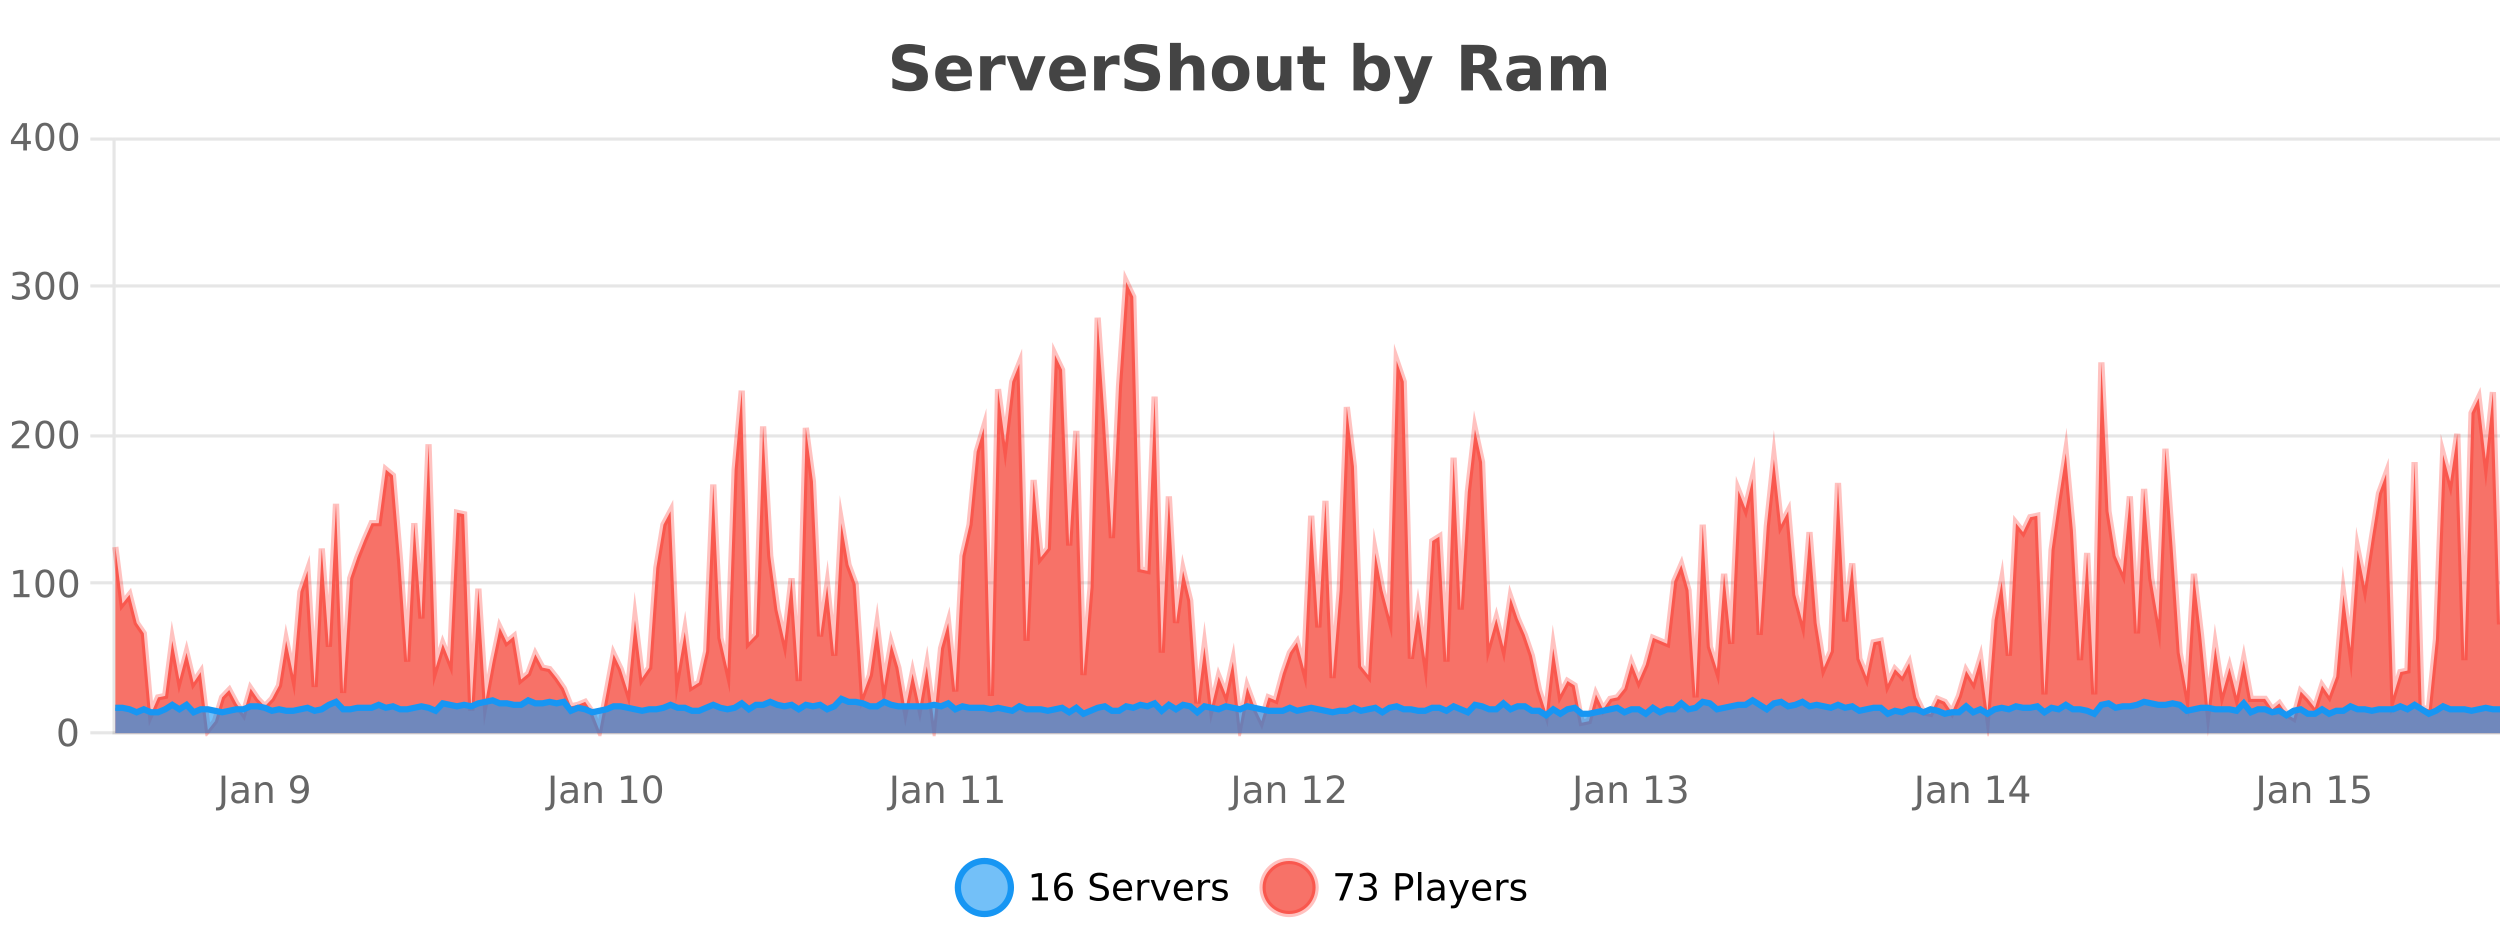
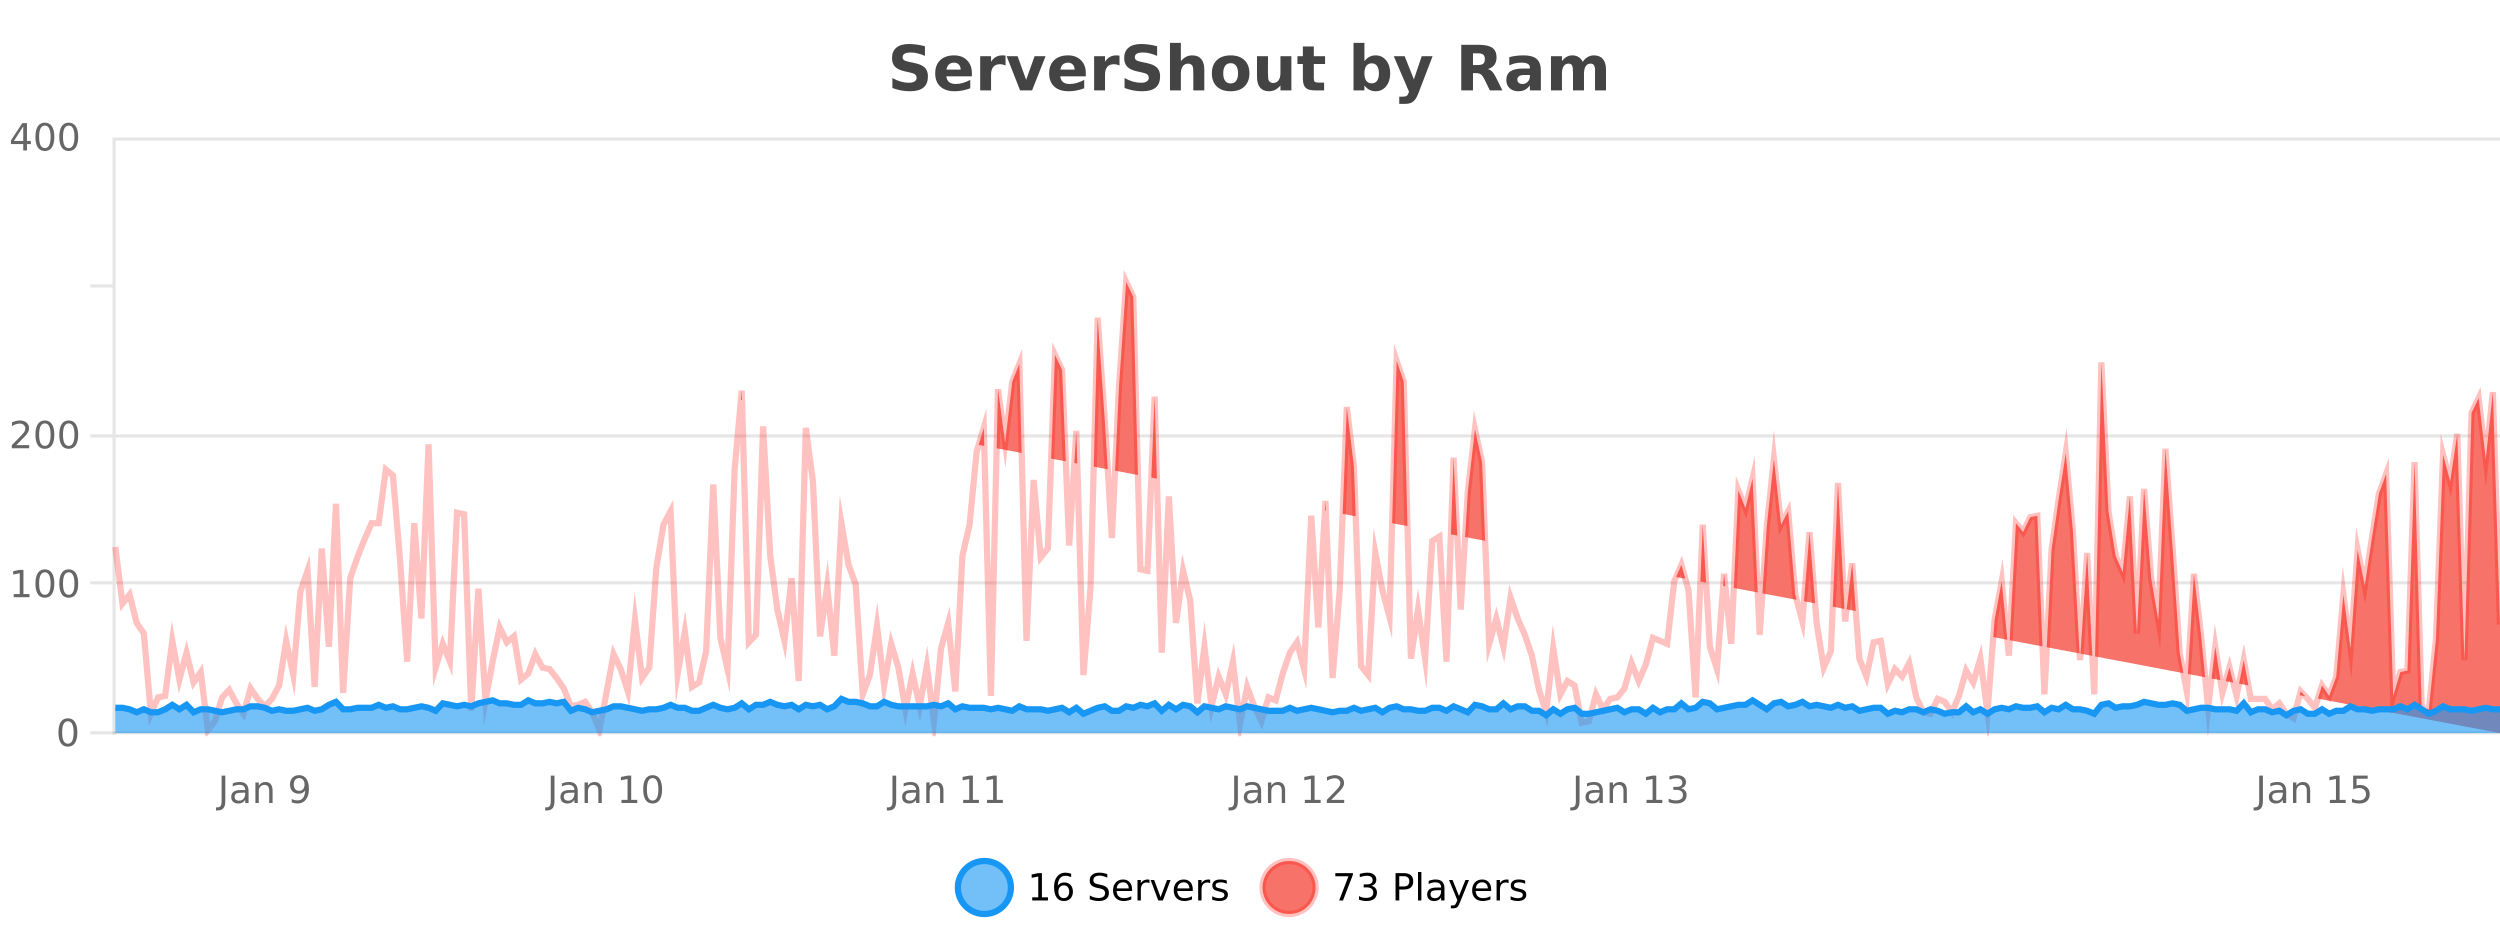
<svg xmlns="http://www.w3.org/2000/svg" width="800pt" height="300pt" viewBox="0 0 800 300" version="1.1">
  <defs>
    <clipPath id="clip1">
      <path d="M 278 263 L 352 263 L 352 300 L 278 300 Z M 278 263 " />
    </clipPath>
    <clipPath id="clip2">
      <path d="M 375 263 L 450 263 L 450 300 L 375 300 Z M 375 263 " />
    </clipPath>
    <clipPath id="clip3">
-       <path d="M 36.906 90 L 800 90 L 800 234.602 L 36.906 234.602 Z M 36.906 90 " />
+       <path d="M 36.906 90 L 800 90 L 800 234.602 Z M 36.906 90 " />
    </clipPath>
    <clipPath id="clip4">
      <path d="M 35.906 61 L 800 61 L 800 235.602 L 35.906 235.602 Z M 35.906 61 " />
    </clipPath>
    <clipPath id="clip5">
      <path d="M 36.906 223 L 800 223 L 800 234.602 L 36.906 234.602 Z M 36.906 223 " />
    </clipPath>
    <clipPath id="clip6">
      <path d="M 35.906 195 L 800 195 L 800 235.602 L 35.906 235.602 Z M 35.906 195 " />
    </clipPath>
  </defs>
  <g id="surface161771">
    <rect x="0" y="0" width="800" height="300" style="fill:rgb(100%,100%,100%);fill-opacity:1;stroke:none;" />
-     <path style="fill:none;stroke-width:1;stroke-linecap:butt;stroke-linejoin:miter;stroke:rgb(0%,0%,0%);stroke-opacity:0.098;stroke-miterlimit:10;" d="M 37 234.5 L 800 234.5 " />
    <path style="fill:none;stroke-width:1;stroke-linecap:butt;stroke-linejoin:miter;stroke:rgb(0%,0%,0%);stroke-opacity:0.098;stroke-miterlimit:10;" d="M 28.906 234.5 L 36 234.5 " />
    <path style="fill:none;stroke-width:1;stroke-linecap:butt;stroke-linejoin:miter;stroke:rgb(0%,0%,0%);stroke-opacity:0.098;stroke-miterlimit:10;" d="M 37 186.5 L 800 186.5 " />
    <path style="fill:none;stroke-width:1;stroke-linecap:butt;stroke-linejoin:miter;stroke:rgb(0%,0%,0%);stroke-opacity:0.098;stroke-miterlimit:10;" d="M 28.906 186.5 L 36 186.5 " />
    <path style="fill:none;stroke-width:1;stroke-linecap:butt;stroke-linejoin:miter;stroke:rgb(0%,0%,0%);stroke-opacity:0.098;stroke-miterlimit:10;" d="M 37 139.5 L 800 139.5 " />
    <path style="fill:none;stroke-width:1;stroke-linecap:butt;stroke-linejoin:miter;stroke:rgb(0%,0%,0%);stroke-opacity:0.098;stroke-miterlimit:10;" d="M 28.906 139.5 L 36 139.5 " />
-     <path style="fill:none;stroke-width:1;stroke-linecap:butt;stroke-linejoin:miter;stroke:rgb(0%,0%,0%);stroke-opacity:0.098;stroke-miterlimit:10;" d="M 37 91.5 L 800 91.5 " />
    <path style="fill:none;stroke-width:1;stroke-linecap:butt;stroke-linejoin:miter;stroke:rgb(0%,0%,0%);stroke-opacity:0.098;stroke-miterlimit:10;" d="M 28.906 91.5 L 36 91.5 " />
    <path style="fill:none;stroke-width:1;stroke-linecap:butt;stroke-linejoin:miter;stroke:rgb(0%,0%,0%);stroke-opacity:0.098;stroke-miterlimit:10;" d="M 37 44.5 L 800 44.5 " />
-     <path style="fill:none;stroke-width:1;stroke-linecap:butt;stroke-linejoin:miter;stroke:rgb(0%,0%,0%);stroke-opacity:0.098;stroke-miterlimit:10;" d="M 28.906 44.5 L 36 44.5 " />
    <path style=" stroke:none;fill-rule:nonzero;fill:rgb(9.02%,58.824%,95.294%);fill-opacity:0.6;" d="M 323.488 284 C 323.488 288.688 319.688 292.484 315.004 292.484 C 310.316 292.484 306.52 288.688 306.52 284 C 306.52 279.312 310.316 275.516 315.004 275.516 C 319.688 275.516 323.488 279.312 323.488 284 Z M 323.488 284 " />
    <g clip-path="url(#clip1)" clip-rule="nonzero">
      <path style="fill:none;stroke-width:2;stroke-linecap:butt;stroke-linejoin:miter;stroke:rgb(9.02%,58.824%,95.294%);stroke-opacity:1;stroke-miterlimit:10;" d="M 323.488 284 C 323.488 288.688 319.688 292.484 315.004 292.484 C 310.316 292.484 306.52 288.688 306.52 284 C 306.52 279.312 310.316 275.516 315.004 275.516 C 319.688 275.516 323.488 279.312 323.488 284 Z M 323.488 284 " />
    </g>
    <path style=" stroke:none;fill-rule:nonzero;fill:rgb(0%,0%,0%);fill-opacity:1;" d="M 330.305 287.156 L 332.242 287.156 L 332.242 280.484 L 330.133 280.906 L 330.133 279.828 L 332.227 279.406 L 333.414 279.406 L 333.414 287.156 L 335.352 287.156 L 335.352 288.156 L 330.305 288.156 Z M 340.422 283.312 C 339.891 283.312 339.469 283.496 339.156 283.859 C 338.844 284.227 338.688 284.719 338.688 285.344 C 338.688 285.98 338.844 286.48 339.156 286.844 C 339.469 287.211 339.891 287.391 340.422 287.391 C 340.953 287.391 341.367 287.211 341.672 286.844 C 341.984 286.48 342.141 285.98 342.141 285.344 C 342.141 284.719 341.984 284.227 341.672 283.859 C 341.367 283.496 340.953 283.312 340.422 283.312 Z M 342.766 279.594 L 342.766 280.672 C 342.461 280.539 342.16 280.434 341.859 280.359 C 341.555 280.289 341.258 280.25 340.969 280.25 C 340.188 280.25 339.586 280.516 339.172 281.047 C 338.766 281.57 338.531 282.359 338.469 283.422 C 338.695 283.09 338.984 282.836 339.328 282.656 C 339.68 282.469 340.066 282.375 340.484 282.375 C 341.359 282.375 342.051 282.641 342.562 283.172 C 343.07 283.703 343.328 284.43 343.328 285.344 C 343.328 286.25 343.062 286.977 342.531 287.516 C 342 288.059 341.297 288.328 340.422 288.328 C 339.398 288.328 338.625 287.945 338.094 287.172 C 337.562 286.391 337.297 285.266 337.297 283.797 C 337.297 282.414 337.625 281.309 338.281 280.484 C 338.938 279.664 339.816 279.25 340.922 279.25 C 341.211 279.25 341.508 279.281 341.812 279.344 C 342.113 279.398 342.43 279.48 342.766 279.594 Z M 354.324 279.688 L 354.324 280.844 C 353.875 280.637 353.449 280.48 353.043 280.375 C 352.645 280.262 352.266 280.203 351.902 280.203 C 351.254 280.203 350.754 280.328 350.402 280.578 C 350.059 280.828 349.887 281.188 349.887 281.656 C 349.887 282.043 350 282.336 350.23 282.531 C 350.457 282.73 350.902 282.887 351.559 283 L 352.262 283.156 C 353.145 283.324 353.797 283.621 354.215 284.047 C 354.641 284.465 354.855 285.027 354.855 285.734 C 354.855 286.59 354.566 287.234 353.996 287.672 C 353.434 288.109 352.598 288.328 351.496 288.328 C 351.09 288.328 350.652 288.281 350.184 288.188 C 349.715 288.094 349.23 287.953 348.73 287.766 L 348.73 286.547 C 349.207 286.82 349.676 287.023 350.137 287.156 C 350.605 287.293 351.059 287.359 351.496 287.359 C 352.172 287.359 352.691 287.23 353.059 286.969 C 353.434 286.699 353.621 286.32 353.621 285.828 C 353.621 285.402 353.484 285.07 353.215 284.828 C 352.953 284.578 352.52 284.398 351.918 284.281 L 351.199 284.141 C 350.312 283.965 349.672 283.688 349.277 283.312 C 348.891 282.938 348.699 282.418 348.699 281.75 C 348.699 280.969 348.969 280.359 349.512 279.922 C 350.051 279.477 350.801 279.25 351.762 279.25 C 352.176 279.25 352.594 279.289 353.012 279.359 C 353.438 279.434 353.875 279.543 354.324 279.688 Z M 362.27 284.609 L 362.27 285.125 L 357.301 285.125 C 357.352 285.875 357.574 286.445 357.973 286.828 C 358.379 287.215 358.934 287.406 359.645 287.406 C 360.059 287.406 360.461 287.359 360.848 287.266 C 361.242 287.164 361.633 287.008 362.02 286.797 L 362.02 287.828 C 361.621 287.984 361.223 288.105 360.816 288.188 C 360.41 288.281 359.996 288.328 359.582 288.328 C 358.539 288.328 357.711 288.027 357.098 287.422 C 356.48 286.809 356.176 285.98 356.176 284.938 C 356.176 283.867 356.465 283.016 357.051 282.391 C 357.633 281.758 358.414 281.438 359.395 281.438 C 360.277 281.438 360.977 281.727 361.488 282.297 C 362.008 282.859 362.27 283.633 362.27 284.609 Z M 361.191 284.281 C 361.18 283.699 361.012 283.23 360.691 282.875 C 360.367 282.523 359.941 282.344 359.41 282.344 C 358.805 282.344 358.32 282.516 357.957 282.859 C 357.602 283.203 357.398 283.684 357.348 284.297 Z M 367.84 282.594 C 367.715 282.531 367.578 282.484 367.434 282.453 C 367.297 282.414 367.141 282.391 366.965 282.391 C 366.359 282.391 365.891 282.59 365.559 282.984 C 365.234 283.383 365.074 283.953 365.074 284.703 L 365.074 288.156 L 363.996 288.156 L 363.996 281.594 L 365.074 281.594 L 365.074 282.609 C 365.301 282.215 365.598 281.922 365.965 281.734 C 366.328 281.539 366.77 281.438 367.293 281.438 C 367.363 281.438 367.441 281.445 367.527 281.453 C 367.621 281.465 367.719 281.48 367.824 281.5 Z M 368.195 281.594 L 369.336 281.594 L 371.383 287.094 L 373.445 281.594 L 374.586 281.594 L 372.117 288.156 L 370.648 288.156 Z M 381.688 284.609 L 381.688 285.125 L 376.719 285.125 C 376.77 285.875 376.992 286.445 377.391 286.828 C 377.797 287.215 378.352 287.406 379.062 287.406 C 379.477 287.406 379.879 287.359 380.266 287.266 C 380.66 287.164 381.051 287.008 381.438 286.797 L 381.438 287.828 C 381.039 287.984 380.641 288.105 380.234 288.188 C 379.828 288.281 379.414 288.328 379 288.328 C 377.957 288.328 377.129 288.027 376.516 287.422 C 375.898 286.809 375.594 285.98 375.594 284.938 C 375.594 283.867 375.883 283.016 376.469 282.391 C 377.051 281.758 377.832 281.438 378.812 281.438 C 379.695 281.438 380.395 281.727 380.906 282.297 C 381.426 282.859 381.688 283.633 381.688 284.609 Z M 380.609 284.281 C 380.598 283.699 380.43 283.23 380.109 282.875 C 379.785 282.523 379.359 282.344 378.828 282.344 C 378.223 282.344 377.738 282.516 377.375 282.859 C 377.02 283.203 376.816 283.684 376.766 284.297 Z M 387.258 282.594 C 387.133 282.531 386.996 282.484 386.852 282.453 C 386.715 282.414 386.559 282.391 386.383 282.391 C 385.777 282.391 385.309 282.59 384.977 282.984 C 384.652 283.383 384.492 283.953 384.492 284.703 L 384.492 288.156 L 383.414 288.156 L 383.414 281.594 L 384.492 281.594 L 384.492 282.609 C 384.719 282.215 385.016 281.922 385.383 281.734 C 385.746 281.539 386.188 281.438 386.711 281.438 C 386.781 281.438 386.859 281.445 386.945 281.453 C 387.039 281.465 387.137 281.48 387.242 281.5 Z M 392.566 281.781 L 392.566 282.812 C 392.262 282.656 391.945 282.543 391.613 282.469 C 391.289 282.387 390.949 282.344 390.598 282.344 C 390.066 282.344 389.664 282.43 389.395 282.594 C 389.121 282.75 388.988 282.996 388.988 283.328 C 388.988 283.578 389.082 283.777 389.27 283.922 C 389.465 284.059 389.855 284.188 390.441 284.312 L 390.801 284.406 C 391.57 284.562 392.117 284.793 392.441 285.094 C 392.762 285.398 392.926 285.812 392.926 286.344 C 392.926 286.961 392.68 287.445 392.191 287.797 C 391.711 288.152 391.051 288.328 390.207 288.328 C 389.852 288.328 389.48 288.289 389.098 288.219 C 388.723 288.156 388.324 288.059 387.91 287.922 L 387.91 286.797 C 388.305 287.008 388.695 287.164 389.082 287.266 C 389.465 287.371 389.852 287.422 390.238 287.422 C 390.738 287.422 391.121 287.34 391.395 287.172 C 391.676 286.996 391.816 286.746 391.816 286.422 C 391.816 286.133 391.715 285.906 391.52 285.75 C 391.32 285.594 390.887 285.445 390.223 285.297 L 389.848 285.219 C 389.18 285.074 388.695 284.855 388.395 284.562 C 388.102 284.273 387.957 283.875 387.957 283.375 C 387.957 282.75 388.176 282.273 388.613 281.938 C 389.051 281.605 389.668 281.438 390.473 281.438 C 390.867 281.438 391.242 281.469 391.598 281.531 C 391.949 281.586 392.273 281.668 392.566 281.781 Z M 325.004 277.016 " />
    <path style=" stroke:none;fill-rule:nonzero;fill:rgb(96.863%,44.706%,40.784%);fill-opacity:1;" d="M 420.988 284 C 420.988 288.688 417.191 292.484 412.504 292.484 C 407.82 292.484 404.02 288.688 404.02 284 C 404.02 279.312 407.82 275.516 412.504 275.516 C 417.191 275.516 420.988 279.312 420.988 284 Z M 420.988 284 " />
    <g clip-path="url(#clip2)" clip-rule="nonzero">
      <path style="fill:none;stroke-width:2;stroke-linecap:butt;stroke-linejoin:miter;stroke:rgb(100%,4.706%,0%);stroke-opacity:0.247;stroke-miterlimit:10;" d="M 420.988 284 C 420.988 288.688 417.191 292.484 412.504 292.484 C 407.82 292.484 404.02 288.688 404.02 284 C 404.02 279.312 407.82 275.516 412.504 275.516 C 417.191 275.516 420.988 279.312 420.988 284 Z M 420.988 284 " />
    </g>
    <path style=" stroke:none;fill-rule:nonzero;fill:rgb(0%,0%,0%);fill-opacity:1;" d="M 427.305 279.406 L 432.93 279.406 L 432.93 279.906 L 429.758 288.156 L 428.523 288.156 L 431.508 280.406 L 427.305 280.406 Z M 438.828 283.438 C 439.391 283.562 439.828 283.82 440.141 284.203 C 440.461 284.578 440.625 285.047 440.625 285.609 C 440.625 286.477 440.328 287.148 439.734 287.625 C 439.141 288.094 438.297 288.328 437.203 288.328 C 436.836 288.328 436.457 288.289 436.062 288.219 C 435.676 288.148 435.281 288.039 434.875 287.891 L 434.875 286.75 C 435.195 286.938 435.551 287.086 435.938 287.188 C 436.332 287.281 436.742 287.328 437.172 287.328 C 437.91 287.328 438.473 287.184 438.859 286.891 C 439.254 286.602 439.453 286.172 439.453 285.609 C 439.453 285.102 439.27 284.699 438.906 284.406 C 438.539 284.117 438.039 283.969 437.406 283.969 L 436.375 283.969 L 436.375 283 L 437.453 283 C 438.023 283 438.469 282.887 438.781 282.656 C 439.094 282.418 439.25 282.078 439.25 281.641 C 439.25 281.195 439.086 280.852 438.766 280.609 C 438.453 280.371 438 280.25 437.406 280.25 C 437.07 280.25 436.719 280.289 436.344 280.359 C 435.977 280.422 435.57 280.527 435.125 280.672 L 435.125 279.625 C 435.582 279.5 436.004 279.406 436.391 279.344 C 436.785 279.281 437.156 279.25 437.5 279.25 C 438.406 279.25 439.117 279.453 439.641 279.859 C 440.16 280.266 440.422 280.82 440.422 281.516 C 440.422 282.008 440.281 282.418 440 282.75 C 439.727 283.086 439.336 283.312 438.828 283.438 Z M 447.762 280.375 L 447.762 283.672 L 449.246 283.672 C 449.797 283.672 450.223 283.531 450.527 283.25 C 450.828 282.961 450.98 282.547 450.98 282.016 C 450.98 281.496 450.828 281.094 450.527 280.812 C 450.223 280.523 449.797 280.375 449.246 280.375 Z M 446.574 279.406 L 449.246 279.406 C 450.234 279.406 450.98 279.633 451.48 280.078 C 451.98 280.516 452.23 281.164 452.23 282.016 C 452.23 282.883 451.98 283.539 451.48 283.984 C 450.98 284.422 450.234 284.641 449.246 284.641 L 447.762 284.641 L 447.762 288.156 L 446.574 288.156 Z M 453.766 279.031 L 454.844 279.031 L 454.844 288.156 L 453.766 288.156 Z M 460.082 284.859 C 459.215 284.859 458.613 284.961 458.27 285.156 C 457.934 285.355 457.77 285.695 457.77 286.172 C 457.77 286.559 457.895 286.867 458.145 287.094 C 458.402 287.312 458.746 287.422 459.176 287.422 C 459.777 287.422 460.258 287.215 460.613 286.797 C 460.977 286.371 461.16 285.805 461.16 285.094 L 461.16 284.859 Z M 462.238 284.406 L 462.238 288.156 L 461.16 288.156 L 461.16 287.156 C 460.91 287.555 460.602 287.852 460.238 288.047 C 459.871 288.234 459.426 288.328 458.895 288.328 C 458.215 288.328 457.68 288.141 457.285 287.766 C 456.887 287.383 456.691 286.875 456.691 286.25 C 456.691 285.512 456.934 284.953 457.426 284.578 C 457.926 284.203 458.664 284.016 459.645 284.016 L 461.16 284.016 L 461.16 283.906 C 461.16 283.406 460.992 283.023 460.66 282.75 C 460.336 282.48 459.883 282.344 459.301 282.344 C 458.926 282.344 458.555 282.391 458.191 282.484 C 457.836 282.578 457.496 282.715 457.176 282.891 L 457.176 281.891 C 457.57 281.734 457.949 281.621 458.316 281.547 C 458.691 281.477 459.055 281.438 459.41 281.438 C 460.355 281.438 461.066 281.684 461.535 282.172 C 462.004 282.664 462.238 283.406 462.238 284.406 Z M 467.188 288.766 C 466.883 289.547 466.586 290.055 466.297 290.297 C 466.004 290.535 465.617 290.656 465.141 290.656 L 464.281 290.656 L 464.281 289.75 L 464.906 289.75 C 465.207 289.75 465.438 289.676 465.594 289.531 C 465.758 289.395 465.941 289.066 466.141 288.547 L 466.344 288.047 L 463.688 281.594 L 464.828 281.594 L 466.875 286.719 L 468.938 281.594 L 470.078 281.594 Z M 477.18 284.609 L 477.18 285.125 L 472.211 285.125 C 472.262 285.875 472.484 286.445 472.883 286.828 C 473.289 287.215 473.844 287.406 474.555 287.406 C 474.969 287.406 475.371 287.359 475.758 287.266 C 476.152 287.164 476.543 287.008 476.93 286.797 L 476.93 287.828 C 476.531 287.984 476.133 288.105 475.727 288.188 C 475.32 288.281 474.906 288.328 474.492 288.328 C 473.449 288.328 472.621 288.027 472.008 287.422 C 471.391 286.809 471.086 285.98 471.086 284.938 C 471.086 283.867 471.375 283.016 471.961 282.391 C 472.543 281.758 473.324 281.438 474.305 281.438 C 475.188 281.438 475.887 281.727 476.398 282.297 C 476.918 282.859 477.18 283.633 477.18 284.609 Z M 476.102 284.281 C 476.09 283.699 475.922 283.23 475.602 282.875 C 475.277 282.523 474.852 282.344 474.32 282.344 C 473.715 282.344 473.23 282.516 472.867 282.859 C 472.512 283.203 472.309 283.684 472.258 284.297 Z M 482.75 282.594 C 482.625 282.531 482.488 282.484 482.344 282.453 C 482.207 282.414 482.051 282.391 481.875 282.391 C 481.27 282.391 480.801 282.59 480.469 282.984 C 480.145 283.383 479.984 283.953 479.984 284.703 L 479.984 288.156 L 478.906 288.156 L 478.906 281.594 L 479.984 281.594 L 479.984 282.609 C 480.211 282.215 480.508 281.922 480.875 281.734 C 481.238 281.539 481.68 281.438 482.203 281.438 C 482.273 281.438 482.352 281.445 482.438 281.453 C 482.531 281.465 482.629 281.48 482.734 281.5 Z M 488.055 281.781 L 488.055 282.812 C 487.75 282.656 487.434 282.543 487.102 282.469 C 486.777 282.387 486.438 282.344 486.086 282.344 C 485.555 282.344 485.152 282.43 484.883 282.594 C 484.609 282.75 484.477 282.996 484.477 283.328 C 484.477 283.578 484.57 283.777 484.758 283.922 C 484.953 284.059 485.344 284.188 485.93 284.312 L 486.289 284.406 C 487.059 284.562 487.605 284.793 487.93 285.094 C 488.25 285.398 488.414 285.812 488.414 286.344 C 488.414 286.961 488.168 287.445 487.68 287.797 C 487.199 288.152 486.539 288.328 485.695 288.328 C 485.34 288.328 484.969 288.289 484.586 288.219 C 484.211 288.156 483.812 288.059 483.398 287.922 L 483.398 286.797 C 483.793 287.008 484.184 287.164 484.57 287.266 C 484.953 287.371 485.34 287.422 485.727 287.422 C 486.227 287.422 486.609 287.34 486.883 287.172 C 487.164 286.996 487.305 286.746 487.305 286.422 C 487.305 286.133 487.203 285.906 487.008 285.75 C 486.809 285.594 486.375 285.445 485.711 285.297 L 485.336 285.219 C 484.668 285.074 484.184 284.855 483.883 284.562 C 483.59 284.273 483.445 283.875 483.445 283.375 C 483.445 282.75 483.664 282.273 484.102 281.938 C 484.539 281.605 485.156 281.438 485.961 281.438 C 486.355 281.438 486.73 281.469 487.086 281.531 C 487.438 281.586 487.762 281.668 488.055 281.781 Z M 422.504 277.016 " />
    <path style=" stroke:none;fill-rule:nonzero;fill:rgb(26.667%,26.667%,26.667%);fill-opacity:1;" d="M 295.984 14.797 L 295.984 17.891 C 295.18 17.527 294.398 17.258 293.641 17.078 C 292.879 16.891 292.16 16.797 291.484 16.797 C 290.586 16.797 289.922 16.922 289.484 17.172 C 289.055 17.422 288.844 17.809 288.844 18.328 C 288.844 18.715 288.988 19.016 289.281 19.234 C 289.57 19.453 290.098 19.641 290.859 19.797 L 292.453 20.125 C 294.078 20.449 295.227 20.945 295.906 21.609 C 296.594 22.277 296.938 23.219 296.938 24.438 C 296.938 26.043 296.457 27.242 295.5 28.031 C 294.551 28.812 293.098 29.203 291.141 29.203 C 290.211 29.203 289.281 29.113 288.344 28.938 C 287.414 28.762 286.488 28.5 285.562 28.156 L 285.562 24.984 C 286.488 25.484 287.383 25.859 288.25 26.109 C 289.125 26.359 289.969 26.484 290.781 26.484 C 291.602 26.484 292.227 26.352 292.656 26.078 C 293.094 25.797 293.312 25.402 293.312 24.891 C 293.312 24.445 293.16 24.094 292.859 23.844 C 292.566 23.594 291.977 23.371 291.094 23.172 L 289.641 22.859 C 288.18 22.547 287.113 22.055 286.438 21.375 C 285.77 20.688 285.438 19.762 285.438 18.594 C 285.438 17.148 285.906 16.031 286.844 15.25 C 287.781 14.469 289.129 14.078 290.891 14.078 C 291.691 14.078 292.516 14.141 293.359 14.266 C 294.203 14.383 295.078 14.559 295.984 14.797 Z M 311 23.422 L 311 24.422 L 302.828 24.422 C 302.91 25.246 303.207 25.859 303.719 26.266 C 304.227 26.672 304.938 26.875 305.844 26.875 C 306.582 26.875 307.336 26.766 308.109 26.547 C 308.879 26.328 309.672 26 310.484 25.562 L 310.484 28.25 C 309.66 28.562 308.832 28.797 308 28.953 C 307.176 29.117 306.352 29.203 305.531 29.203 C 303.551 29.203 302.008 28.703 300.906 27.703 C 299.812 26.695 299.266 25.281 299.266 23.469 C 299.266 21.68 299.801 20.273 300.875 19.25 C 301.957 18.23 303.441 17.719 305.328 17.719 C 307.047 17.719 308.422 18.242 309.453 19.281 C 310.484 20.312 311 21.695 311 23.422 Z M 307.406 22.266 C 307.406 21.602 307.211 21.062 306.828 20.656 C 306.441 20.25 305.938 20.047 305.312 20.047 C 304.633 20.047 304.082 20.242 303.656 20.625 C 303.238 21 302.977 21.547 302.875 22.266 Z M 321.781 20.969 C 321.469 20.824 321.16 20.719 320.859 20.656 C 320.555 20.586 320.254 20.547 319.953 20.547 C 319.047 20.547 318.348 20.836 317.859 21.406 C 317.379 21.98 317.141 22.805 317.141 23.875 L 317.141 28.922 L 313.656 28.922 L 313.656 17.984 L 317.141 17.984 L 317.141 19.781 C 317.586 19.062 318.102 18.543 318.688 18.219 C 319.27 17.887 319.969 17.719 320.781 17.719 C 320.906 17.719 321.035 17.727 321.172 17.734 C 321.305 17.746 321.504 17.766 321.766 17.797 Z M 322.129 17.984 L 325.629 17.984 L 328.363 25.547 L 331.066 17.984 L 334.582 17.984 L 330.27 28.922 L 326.426 28.922 Z M 347.461 23.422 L 347.461 24.422 L 339.289 24.422 C 339.371 25.246 339.668 25.859 340.18 26.266 C 340.688 26.672 341.398 26.875 342.305 26.875 C 343.043 26.875 343.797 26.766 344.57 26.547 C 345.34 26.328 346.133 26 346.945 25.562 L 346.945 28.25 C 346.121 28.562 345.293 28.797 344.461 28.953 C 343.637 29.117 342.812 29.203 341.992 29.203 C 340.012 29.203 338.469 28.703 337.367 27.703 C 336.273 26.695 335.727 25.281 335.727 23.469 C 335.727 21.68 336.262 20.273 337.336 19.25 C 338.418 18.23 339.902 17.719 341.789 17.719 C 343.508 17.719 344.883 18.242 345.914 19.281 C 346.945 20.312 347.461 21.695 347.461 23.422 Z M 343.867 22.266 C 343.867 21.602 343.672 21.062 343.289 20.656 C 342.902 20.25 342.398 20.047 341.773 20.047 C 341.094 20.047 340.543 20.242 340.117 20.625 C 339.699 21 339.438 21.547 339.336 22.266 Z M 358.246 20.969 C 357.934 20.824 357.625 20.719 357.324 20.656 C 357.02 20.586 356.719 20.547 356.418 20.547 C 355.512 20.547 354.812 20.836 354.324 21.406 C 353.844 21.98 353.605 22.805 353.605 23.875 L 353.605 28.922 L 350.121 28.922 L 350.121 17.984 L 353.605 17.984 L 353.605 19.781 C 354.051 19.062 354.566 18.543 355.152 18.219 C 355.734 17.887 356.434 17.719 357.246 17.719 C 357.371 17.719 357.5 17.727 357.637 17.734 C 357.77 17.746 357.969 17.766 358.23 17.797 Z M 370.281 14.797 L 370.281 17.891 C 369.477 17.527 368.695 17.258 367.938 17.078 C 367.176 16.891 366.457 16.797 365.781 16.797 C 364.883 16.797 364.219 16.922 363.781 17.172 C 363.352 17.422 363.141 17.809 363.141 18.328 C 363.141 18.715 363.285 19.016 363.578 19.234 C 363.867 19.453 364.395 19.641 365.156 19.797 L 366.75 20.125 C 368.375 20.449 369.523 20.945 370.203 21.609 C 370.891 22.277 371.234 23.219 371.234 24.438 C 371.234 26.043 370.754 27.242 369.797 28.031 C 368.848 28.812 367.395 29.203 365.438 29.203 C 364.508 29.203 363.578 29.113 362.641 28.938 C 361.711 28.762 360.785 28.5 359.859 28.156 L 359.859 24.984 C 360.785 25.484 361.68 25.859 362.547 26.109 C 363.422 26.359 364.266 26.484 365.078 26.484 C 365.898 26.484 366.523 26.352 366.953 26.078 C 367.391 25.797 367.609 25.402 367.609 24.891 C 367.609 24.445 367.457 24.094 367.156 23.844 C 366.863 23.594 366.273 23.371 365.391 23.172 L 363.938 22.859 C 362.477 22.547 361.41 22.055 360.734 21.375 C 360.066 20.688 359.734 19.762 359.734 18.594 C 359.734 17.148 360.203 16.031 361.141 15.25 C 362.078 14.469 363.426 14.078 365.188 14.078 C 365.988 14.078 366.812 14.141 367.656 14.266 C 368.5 14.383 369.375 14.559 370.281 14.797 Z M 385.375 22.266 L 385.375 28.922 L 381.859 28.922 L 381.859 23.844 C 381.859 22.887 381.836 22.23 381.797 21.875 C 381.754 21.512 381.68 21.246 381.578 21.078 C 381.441 20.852 381.254 20.672 381.016 20.547 C 380.785 20.422 380.52 20.359 380.219 20.359 C 379.488 20.359 378.914 20.641 378.5 21.203 C 378.082 21.766 377.875 22.547 377.875 23.547 L 377.875 28.922 L 374.391 28.922 L 374.391 13.719 L 377.875 13.719 L 377.875 19.578 C 378.406 18.945 378.969 18.477 379.562 18.172 C 380.156 17.871 380.805 17.719 381.516 17.719 C 382.785 17.719 383.742 18.109 384.391 18.891 C 385.047 19.664 385.375 20.789 385.375 22.266 Z M 393.828 20.219 C 393.047 20.219 392.453 20.5 392.047 21.062 C 391.641 21.617 391.438 22.418 391.438 23.469 C 391.438 24.512 391.641 25.312 392.047 25.875 C 392.453 26.43 393.047 26.703 393.828 26.703 C 394.586 26.703 395.164 26.43 395.562 25.875 C 395.969 25.312 396.172 24.512 396.172 23.469 C 396.172 22.418 395.969 21.617 395.562 21.062 C 395.164 20.5 394.586 20.219 393.828 20.219 Z M 393.828 17.719 C 395.703 17.719 397.164 18.23 398.219 19.25 C 399.281 20.262 399.812 21.668 399.812 23.469 C 399.812 25.262 399.281 26.668 398.219 27.688 C 397.164 28.699 395.703 29.203 393.828 29.203 C 391.93 29.203 390.453 28.699 389.391 27.688 C 388.328 26.668 387.797 25.262 387.797 23.469 C 387.797 21.668 388.328 20.262 389.391 19.25 C 390.453 18.23 391.93 17.719 393.828 17.719 Z M 402.242 24.656 L 402.242 17.984 L 405.758 17.984 L 405.758 19.078 C 405.758 19.672 405.75 20.418 405.742 21.312 C 405.742 22.211 405.742 22.805 405.742 23.094 C 405.742 23.98 405.762 24.617 405.805 25 C 405.855 25.387 405.934 25.668 406.039 25.844 C 406.184 26.074 406.371 26.25 406.602 26.375 C 406.828 26.5 407.094 26.562 407.398 26.562 C 408.125 26.562 408.699 26.281 409.117 25.719 C 409.531 25.156 409.742 24.383 409.742 23.391 L 409.742 17.984 L 413.242 17.984 L 413.242 28.922 L 409.742 28.922 L 409.742 27.344 C 409.211 27.98 408.648 28.449 408.055 28.75 C 407.469 29.051 406.824 29.203 406.117 29.203 C 404.855 29.203 403.891 28.82 403.227 28.047 C 402.57 27.266 402.242 26.137 402.242 24.656 Z M 420.418 14.875 L 420.418 17.984 L 424.027 17.984 L 424.027 20.484 L 420.418 20.484 L 420.418 25.125 C 420.418 25.637 420.516 25.98 420.715 26.156 C 420.922 26.336 421.324 26.422 421.918 26.422 L 423.715 26.422 L 423.715 28.922 L 420.715 28.922 C 419.34 28.922 418.359 28.637 417.777 28.062 C 417.203 27.48 416.918 26.5 416.918 25.125 L 416.918 20.484 L 415.184 20.484 L 415.184 17.984 L 416.918 17.984 L 416.918 14.875 Z M 438.941 26.672 C 439.691 26.672 440.262 26.402 440.66 25.859 C 441.055 25.309 441.254 24.512 441.254 23.469 C 441.254 22.43 441.055 21.637 440.66 21.094 C 440.262 20.543 439.691 20.266 438.941 20.266 C 438.191 20.266 437.613 20.543 437.207 21.094 C 436.809 21.637 436.613 22.43 436.613 23.469 C 436.613 24.5 436.809 25.293 437.207 25.844 C 437.613 26.398 438.191 26.672 438.941 26.672 Z M 436.613 19.578 C 437.102 18.945 437.637 18.477 438.223 18.172 C 438.805 17.871 439.477 17.719 440.238 17.719 C 441.59 17.719 442.699 18.258 443.566 19.328 C 444.43 20.402 444.863 21.781 444.863 23.469 C 444.863 25.148 444.43 26.523 443.566 27.594 C 442.699 28.668 441.59 29.203 440.238 29.203 C 439.477 29.203 438.805 29.051 438.223 28.75 C 437.637 28.449 437.102 27.98 436.613 27.344 L 436.613 28.922 L 433.129 28.922 L 433.129 13.719 L 436.613 13.719 Z M 446.008 17.984 L 449.492 17.984 L 452.445 25.406 L 454.945 17.984 L 458.43 17.984 L 453.836 29.953 C 453.375 31.172 452.836 32.02 452.211 32.5 C 451.594 32.988 450.789 33.234 449.789 33.234 L 447.758 33.234 L 447.758 30.938 L 448.852 30.938 C 449.445 30.938 449.875 30.844 450.148 30.656 C 450.418 30.469 450.625 30.129 450.773 29.641 L 450.883 29.344 Z M 472.93 20.812 C 473.719 20.812 474.289 20.668 474.633 20.375 C 474.977 20.074 475.148 19.59 475.148 18.922 C 475.148 18.258 474.977 17.781 474.633 17.5 C 474.289 17.211 473.719 17.062 472.93 17.062 L 471.352 17.062 L 471.352 20.812 Z M 471.352 23.406 L 471.352 28.922 L 467.602 28.922 L 467.602 14.344 L 473.336 14.344 C 475.25 14.344 476.656 14.668 477.555 15.312 C 478.449 15.961 478.898 16.977 478.898 18.359 C 478.898 19.328 478.664 20.125 478.195 20.75 C 477.734 21.367 477.039 21.82 476.102 22.109 C 476.609 22.227 477.07 22.492 477.477 22.906 C 477.883 23.312 478.293 23.938 478.711 24.781 L 480.758 28.922 L 476.758 28.922 L 474.977 25.297 C 474.621 24.57 474.258 24.074 473.883 23.812 C 473.516 23.543 473.027 23.406 472.414 23.406 Z M 487.734 24 C 487.004 24 486.457 24.125 486.094 24.375 C 485.727 24.617 485.547 24.98 485.547 25.469 C 485.547 25.906 485.691 26.25 485.984 26.5 C 486.285 26.75 486.695 26.875 487.219 26.875 C 487.875 26.875 488.426 26.641 488.875 26.172 C 489.332 25.703 489.562 25.117 489.562 24.406 L 489.562 24 Z M 493.078 22.688 L 493.078 28.922 L 489.562 28.922 L 489.562 27.297 C 489.094 27.965 488.562 28.449 487.969 28.75 C 487.383 29.051 486.672 29.203 485.828 29.203 C 484.703 29.203 483.785 28.875 483.078 28.219 C 482.367 27.555 482.016 26.695 482.016 25.641 C 482.016 24.359 482.453 23.422 483.328 22.828 C 484.211 22.227 485.602 21.922 487.5 21.922 L 489.562 21.922 L 489.562 21.641 C 489.562 21.09 489.344 20.688 488.906 20.438 C 488.469 20.18 487.785 20.047 486.859 20.047 C 486.109 20.047 485.41 20.125 484.766 20.281 C 484.117 20.43 483.52 20.648 482.969 20.938 L 482.969 18.281 C 483.719 18.094 484.469 17.953 485.219 17.859 C 485.977 17.766 486.738 17.719 487.5 17.719 C 489.469 17.719 490.891 18.109 491.766 18.891 C 492.641 19.664 493.078 20.93 493.078 22.688 Z M 506.469 19.797 C 506.914 19.121 507.441 18.605 508.047 18.25 C 508.66 17.898 509.332 17.719 510.062 17.719 C 511.312 17.719 512.266 18.109 512.922 18.891 C 513.586 19.664 513.922 20.789 513.922 22.266 L 513.922 28.922 L 510.406 28.922 L 510.406 23.219 C 510.406 23.137 510.406 23.047 510.406 22.953 C 510.414 22.859 510.422 22.73 510.422 22.562 C 510.422 21.793 510.305 21.234 510.078 20.891 C 509.848 20.539 509.477 20.359 508.969 20.359 C 508.312 20.359 507.801 20.637 507.438 21.188 C 507.07 21.73 506.883 22.516 506.875 23.547 L 506.875 28.922 L 503.359 28.922 L 503.359 23.219 C 503.359 22.012 503.254 21.234 503.047 20.891 C 502.836 20.539 502.469 20.359 501.938 20.359 C 501.258 20.359 500.738 20.637 500.375 21.188 C 500.008 21.73 499.828 22.516 499.828 23.547 L 499.828 28.922 L 496.312 28.922 L 496.312 17.984 L 499.828 17.984 L 499.828 19.578 C 500.266 18.965 500.758 18.5 501.312 18.188 C 501.863 17.875 502.477 17.719 503.156 17.719 C 503.906 17.719 504.57 17.902 505.156 18.266 C 505.738 18.633 506.176 19.141 506.469 19.797 Z M 284 10.359 " />
    <path style="fill:none;stroke-width:1;stroke-linecap:butt;stroke-linejoin:miter;stroke:rgb(0%,0%,0%);stroke-opacity:0.098;stroke-miterlimit:10;" d="M 36 234.5 L 801 234.5 " />
    <path style=" stroke:none;fill-rule:nonzero;fill:rgb(40%,40%,40%);fill-opacity:1;" d="M 70.91 248.203 L 72.098 248.203 L 72.098 256.344 C 72.098 257.395 71.895 258.16 71.488 258.641 C 71.09 259.117 70.449 259.359 69.566 259.359 L 69.113 259.359 L 69.113 258.359 L 69.488 258.359 C 70.008 258.359 70.371 258.211 70.582 257.922 C 70.801 257.629 70.91 257.102 70.91 256.344 Z M 77.387 253.656 C 76.52 253.656 75.918 253.758 75.574 253.953 C 75.238 254.152 75.074 254.492 75.074 254.969 C 75.074 255.355 75.199 255.664 75.449 255.891 C 75.707 256.109 76.051 256.219 76.48 256.219 C 77.082 256.219 77.562 256.012 77.918 255.594 C 78.281 255.168 78.465 254.602 78.465 253.891 L 78.465 253.656 Z M 79.543 253.203 L 79.543 256.953 L 78.465 256.953 L 78.465 255.953 C 78.215 256.352 77.906 256.648 77.543 256.844 C 77.176 257.031 76.73 257.125 76.199 257.125 C 75.52 257.125 74.984 256.938 74.59 256.562 C 74.191 256.18 73.996 255.672 73.996 255.047 C 73.996 254.309 74.238 253.75 74.73 253.375 C 75.23 253 75.969 252.812 76.949 252.812 L 78.465 252.812 L 78.465 252.703 C 78.465 252.203 78.297 251.82 77.965 251.547 C 77.641 251.277 77.188 251.141 76.605 251.141 C 76.23 251.141 75.859 251.188 75.496 251.281 C 75.141 251.375 74.801 251.512 74.48 251.688 L 74.48 250.688 C 74.875 250.531 75.254 250.418 75.621 250.344 C 75.996 250.273 76.359 250.234 76.715 250.234 C 77.66 250.234 78.371 250.48 78.84 250.969 C 79.309 251.461 79.543 252.203 79.543 253.203 Z M 87.227 252.984 L 87.227 256.953 L 86.148 256.953 L 86.148 253.031 C 86.148 252.406 86.023 251.945 85.773 251.641 C 85.531 251.328 85.172 251.172 84.695 251.172 C 84.109 251.172 83.648 251.359 83.305 251.734 C 82.969 252.102 82.805 252.605 82.805 253.25 L 82.805 256.953 L 81.727 256.953 L 81.727 250.391 L 82.805 250.391 L 82.805 251.406 C 83.062 251.012 83.367 250.719 83.711 250.531 C 84.062 250.336 84.469 250.234 84.93 250.234 C 85.68 250.234 86.246 250.469 86.633 250.938 C 87.027 251.398 87.227 252.078 87.227 252.984 Z M 93.363 256.766 L 93.363 255.688 C 93.664 255.836 93.965 255.945 94.27 256.016 C 94.57 256.09 94.871 256.125 95.176 256.125 C 95.957 256.125 96.551 255.867 96.957 255.344 C 97.371 254.812 97.605 254.012 97.66 252.938 C 97.441 253.281 97.152 253.543 96.801 253.719 C 96.457 253.898 96.07 253.984 95.645 253.984 C 94.77 253.984 94.074 253.727 93.566 253.203 C 93.055 252.672 92.801 251.945 92.801 251.016 C 92.801 250.121 93.066 249.402 93.598 248.859 C 94.129 248.32 94.836 248.047 95.723 248.047 C 96.73 248.047 97.504 248.438 98.035 249.219 C 98.574 249.992 98.848 251.117 98.848 252.594 C 98.848 253.969 98.52 255.07 97.863 255.891 C 97.207 256.715 96.324 257.125 95.223 257.125 C 94.918 257.125 94.617 257.094 94.316 257.031 C 94.012 256.977 93.695 256.891 93.363 256.766 Z M 95.723 253.062 C 96.254 253.062 96.676 252.883 96.988 252.516 C 97.301 252.152 97.457 251.652 97.457 251.016 C 97.457 250.391 97.301 249.898 96.988 249.531 C 96.676 249.168 96.254 248.984 95.723 248.984 C 95.191 248.984 94.77 249.168 94.457 249.531 C 94.152 249.898 94.004 250.391 94.004 251.016 C 94.004 251.652 94.152 252.152 94.457 252.516 C 94.77 252.883 95.191 253.062 95.723 253.062 Z M 69.738 245.816 " />
    <path style=" stroke:none;fill-rule:nonzero;fill:rgb(40%,40%,40%);fill-opacity:1;" d="M 176.25 248.203 L 177.438 248.203 L 177.438 256.344 C 177.438 257.395 177.234 258.16 176.828 258.641 C 176.43 259.117 175.789 259.359 174.906 259.359 L 174.453 259.359 L 174.453 258.359 L 174.828 258.359 C 175.348 258.359 175.711 258.211 175.922 257.922 C 176.141 257.629 176.25 257.102 176.25 256.344 Z M 182.727 253.656 C 181.859 253.656 181.258 253.758 180.914 253.953 C 180.578 254.152 180.414 254.492 180.414 254.969 C 180.414 255.355 180.539 255.664 180.789 255.891 C 181.047 256.109 181.391 256.219 181.82 256.219 C 182.422 256.219 182.902 256.012 183.258 255.594 C 183.621 255.168 183.805 254.602 183.805 253.891 L 183.805 253.656 Z M 184.883 253.203 L 184.883 256.953 L 183.805 256.953 L 183.805 255.953 C 183.555 256.352 183.246 256.648 182.883 256.844 C 182.516 257.031 182.07 257.125 181.539 257.125 C 180.859 257.125 180.324 256.938 179.93 256.562 C 179.531 256.18 179.336 255.672 179.336 255.047 C 179.336 254.309 179.578 253.75 180.07 253.375 C 180.57 253 181.309 252.812 182.289 252.812 L 183.805 252.812 L 183.805 252.703 C 183.805 252.203 183.637 251.82 183.305 251.547 C 182.98 251.277 182.527 251.141 181.945 251.141 C 181.57 251.141 181.199 251.188 180.836 251.281 C 180.48 251.375 180.141 251.512 179.82 251.688 L 179.82 250.688 C 180.215 250.531 180.594 250.418 180.961 250.344 C 181.336 250.273 181.699 250.234 182.055 250.234 C 183 250.234 183.711 250.48 184.18 250.969 C 184.648 251.461 184.883 252.203 184.883 253.203 Z M 192.562 252.984 L 192.562 256.953 L 191.484 256.953 L 191.484 253.031 C 191.484 252.406 191.359 251.945 191.109 251.641 C 190.867 251.328 190.508 251.172 190.031 251.172 C 189.445 251.172 188.984 251.359 188.641 251.734 C 188.305 252.102 188.141 252.605 188.141 253.25 L 188.141 256.953 L 187.062 256.953 L 187.062 250.391 L 188.141 250.391 L 188.141 251.406 C 188.398 251.012 188.703 250.719 189.047 250.531 C 189.398 250.336 189.805 250.234 190.266 250.234 C 191.016 250.234 191.582 250.469 191.969 250.938 C 192.363 251.398 192.562 252.078 192.562 252.984 Z M 198.875 255.953 L 200.812 255.953 L 200.812 249.281 L 198.703 249.703 L 198.703 248.625 L 200.797 248.203 L 201.984 248.203 L 201.984 255.953 L 203.922 255.953 L 203.922 256.953 L 198.875 256.953 Z M 208.836 248.984 C 208.23 248.984 207.773 249.289 207.461 249.891 C 207.156 250.484 207.008 251.387 207.008 252.594 C 207.008 253.793 207.156 254.695 207.461 255.297 C 207.773 255.891 208.23 256.188 208.836 256.188 C 209.449 256.188 209.906 255.891 210.211 255.297 C 210.523 254.695 210.68 253.793 210.68 252.594 C 210.68 251.387 210.523 250.484 210.211 249.891 C 209.906 249.289 209.449 248.984 208.836 248.984 Z M 208.836 248.047 C 209.812 248.047 210.562 248.438 211.086 249.219 C 211.605 249.992 211.867 251.117 211.867 252.594 C 211.867 254.062 211.605 255.188 211.086 255.969 C 210.562 256.742 209.812 257.125 208.836 257.125 C 207.855 257.125 207.105 256.742 206.586 255.969 C 206.074 255.188 205.82 254.062 205.82 252.594 C 205.82 251.117 206.074 249.992 206.586 249.219 C 207.105 248.438 207.855 248.047 208.836 248.047 Z M 175.078 245.816 " />
    <path style=" stroke:none;fill-rule:nonzero;fill:rgb(40%,40%,40%);fill-opacity:1;" d="M 285.59 248.203 L 286.777 248.203 L 286.777 256.344 C 286.777 257.395 286.574 258.16 286.168 258.641 C 285.77 259.117 285.129 259.359 284.246 259.359 L 283.793 259.359 L 283.793 258.359 L 284.168 258.359 C 284.688 258.359 285.051 258.211 285.262 257.922 C 285.48 257.629 285.59 257.102 285.59 256.344 Z M 292.066 253.656 C 291.199 253.656 290.598 253.758 290.254 253.953 C 289.918 254.152 289.754 254.492 289.754 254.969 C 289.754 255.355 289.879 255.664 290.129 255.891 C 290.387 256.109 290.73 256.219 291.16 256.219 C 291.762 256.219 292.242 256.012 292.598 255.594 C 292.961 255.168 293.145 254.602 293.145 253.891 L 293.145 253.656 Z M 294.223 253.203 L 294.223 256.953 L 293.145 256.953 L 293.145 255.953 C 292.895 256.352 292.586 256.648 292.223 256.844 C 291.855 257.031 291.41 257.125 290.879 257.125 C 290.199 257.125 289.664 256.938 289.27 256.562 C 288.871 256.18 288.676 255.672 288.676 255.047 C 288.676 254.309 288.918 253.75 289.41 253.375 C 289.91 253 290.648 252.812 291.629 252.812 L 293.145 252.812 L 293.145 252.703 C 293.145 252.203 292.977 251.82 292.645 251.547 C 292.32 251.277 291.867 251.141 291.285 251.141 C 290.91 251.141 290.539 251.188 290.176 251.281 C 289.82 251.375 289.48 251.512 289.16 251.688 L 289.16 250.688 C 289.555 250.531 289.934 250.418 290.301 250.344 C 290.676 250.273 291.039 250.234 291.395 250.234 C 292.34 250.234 293.051 250.48 293.52 250.969 C 293.988 251.461 294.223 252.203 294.223 253.203 Z M 301.906 252.984 L 301.906 256.953 L 300.828 256.953 L 300.828 253.031 C 300.828 252.406 300.703 251.945 300.453 251.641 C 300.211 251.328 299.852 251.172 299.375 251.172 C 298.789 251.172 298.328 251.359 297.984 251.734 C 297.648 252.102 297.484 252.605 297.484 253.25 L 297.484 256.953 L 296.406 256.953 L 296.406 250.391 L 297.484 250.391 L 297.484 251.406 C 297.742 251.012 298.047 250.719 298.391 250.531 C 298.742 250.336 299.148 250.234 299.609 250.234 C 300.359 250.234 300.926 250.469 301.312 250.938 C 301.707 251.398 301.906 252.078 301.906 252.984 Z M 308.215 255.953 L 310.152 255.953 L 310.152 249.281 L 308.043 249.703 L 308.043 248.625 L 310.137 248.203 L 311.324 248.203 L 311.324 255.953 L 313.262 255.953 L 313.262 256.953 L 308.215 256.953 Z M 315.852 255.953 L 317.789 255.953 L 317.789 249.281 L 315.68 249.703 L 315.68 248.625 L 317.773 248.203 L 318.961 248.203 L 318.961 255.953 L 320.898 255.953 L 320.898 256.953 L 315.852 256.953 Z M 284.418 245.816 " />
    <path style=" stroke:none;fill-rule:nonzero;fill:rgb(40%,40%,40%);fill-opacity:1;" d="M 394.93 248.203 L 396.117 248.203 L 396.117 256.344 C 396.117 257.395 395.914 258.16 395.508 258.641 C 395.109 259.117 394.469 259.359 393.586 259.359 L 393.133 259.359 L 393.133 258.359 L 393.508 258.359 C 394.027 258.359 394.391 258.211 394.602 257.922 C 394.82 257.629 394.93 257.102 394.93 256.344 Z M 401.406 253.656 C 400.539 253.656 399.938 253.758 399.594 253.953 C 399.258 254.152 399.094 254.492 399.094 254.969 C 399.094 255.355 399.219 255.664 399.469 255.891 C 399.727 256.109 400.07 256.219 400.5 256.219 C 401.102 256.219 401.582 256.012 401.938 255.594 C 402.301 255.168 402.484 254.602 402.484 253.891 L 402.484 253.656 Z M 403.562 253.203 L 403.562 256.953 L 402.484 256.953 L 402.484 255.953 C 402.234 256.352 401.926 256.648 401.562 256.844 C 401.195 257.031 400.75 257.125 400.219 257.125 C 399.539 257.125 399.004 256.938 398.609 256.562 C 398.211 256.18 398.016 255.672 398.016 255.047 C 398.016 254.309 398.258 253.75 398.75 253.375 C 399.25 253 399.988 252.812 400.969 252.812 L 402.484 252.812 L 402.484 252.703 C 402.484 252.203 402.316 251.82 401.984 251.547 C 401.66 251.277 401.207 251.141 400.625 251.141 C 400.25 251.141 399.879 251.188 399.516 251.281 C 399.16 251.375 398.82 251.512 398.5 251.688 L 398.5 250.688 C 398.895 250.531 399.273 250.418 399.641 250.344 C 400.016 250.273 400.379 250.234 400.734 250.234 C 401.68 250.234 402.391 250.48 402.859 250.969 C 403.328 251.461 403.562 252.203 403.562 253.203 Z M 411.242 252.984 L 411.242 256.953 L 410.164 256.953 L 410.164 253.031 C 410.164 252.406 410.039 251.945 409.789 251.641 C 409.547 251.328 409.188 251.172 408.711 251.172 C 408.125 251.172 407.664 251.359 407.32 251.734 C 406.984 252.102 406.82 252.605 406.82 253.25 L 406.82 256.953 L 405.742 256.953 L 405.742 250.391 L 406.82 250.391 L 406.82 251.406 C 407.078 251.012 407.383 250.719 407.727 250.531 C 408.078 250.336 408.484 250.234 408.945 250.234 C 409.695 250.234 410.262 250.469 410.648 250.938 C 411.043 251.398 411.242 252.078 411.242 252.984 Z M 417.555 255.953 L 419.492 255.953 L 419.492 249.281 L 417.383 249.703 L 417.383 248.625 L 419.477 248.203 L 420.664 248.203 L 420.664 255.953 L 422.602 255.953 L 422.602 256.953 L 417.555 256.953 Z M 426 255.953 L 430.141 255.953 L 430.141 256.953 L 424.578 256.953 L 424.578 255.953 C 425.023 255.496 425.633 254.875 426.406 254.094 C 427.188 253.305 427.676 252.793 427.875 252.562 C 428.258 252.148 428.523 251.793 428.672 251.5 C 428.828 251.199 428.906 250.906 428.906 250.625 C 428.906 250.156 428.738 249.777 428.406 249.484 C 428.082 249.195 427.66 249.047 427.141 249.047 C 426.766 249.047 426.367 249.109 425.953 249.234 C 425.547 249.359 425.109 249.559 424.641 249.828 L 424.641 248.625 C 425.117 248.438 425.562 248.297 425.969 248.203 C 426.383 248.102 426.766 248.047 427.109 248.047 C 428.016 248.047 428.738 248.277 429.281 248.734 C 429.82 249.184 430.094 249.789 430.094 250.547 C 430.094 250.902 430.023 251.242 429.891 251.562 C 429.754 251.887 429.508 252.266 429.156 252.703 C 429.051 252.82 428.738 253.148 428.219 253.688 C 427.695 254.23 426.957 254.984 426 255.953 Z M 393.758 245.816 " />
    <path style=" stroke:none;fill-rule:nonzero;fill:rgb(40%,40%,40%);fill-opacity:1;" d="M 504.27 248.203 L 505.457 248.203 L 505.457 256.344 C 505.457 257.395 505.254 258.16 504.848 258.641 C 504.449 259.117 503.809 259.359 502.926 259.359 L 502.473 259.359 L 502.473 258.359 L 502.848 258.359 C 503.367 258.359 503.73 258.211 503.941 257.922 C 504.16 257.629 504.27 257.102 504.27 256.344 Z M 510.746 253.656 C 509.879 253.656 509.277 253.758 508.934 253.953 C 508.598 254.152 508.434 254.492 508.434 254.969 C 508.434 255.355 508.559 255.664 508.809 255.891 C 509.066 256.109 509.41 256.219 509.84 256.219 C 510.441 256.219 510.922 256.012 511.277 255.594 C 511.641 255.168 511.824 254.602 511.824 253.891 L 511.824 253.656 Z M 512.902 253.203 L 512.902 256.953 L 511.824 256.953 L 511.824 255.953 C 511.574 256.352 511.266 256.648 510.902 256.844 C 510.535 257.031 510.09 257.125 509.559 257.125 C 508.879 257.125 508.344 256.938 507.949 256.562 C 507.551 256.18 507.355 255.672 507.355 255.047 C 507.355 254.309 507.598 253.75 508.09 253.375 C 508.59 253 509.328 252.812 510.309 252.812 L 511.824 252.812 L 511.824 252.703 C 511.824 252.203 511.656 251.82 511.324 251.547 C 511 251.277 510.547 251.141 509.965 251.141 C 509.59 251.141 509.219 251.188 508.855 251.281 C 508.5 251.375 508.16 251.512 507.84 251.688 L 507.84 250.688 C 508.234 250.531 508.613 250.418 508.98 250.344 C 509.355 250.273 509.719 250.234 510.074 250.234 C 511.02 250.234 511.73 250.48 512.199 250.969 C 512.668 251.461 512.902 252.203 512.902 253.203 Z M 520.586 252.984 L 520.586 256.953 L 519.508 256.953 L 519.508 253.031 C 519.508 252.406 519.383 251.945 519.133 251.641 C 518.891 251.328 518.531 251.172 518.055 251.172 C 517.469 251.172 517.008 251.359 516.664 251.734 C 516.328 252.102 516.164 252.605 516.164 253.25 L 516.164 256.953 L 515.086 256.953 L 515.086 250.391 L 516.164 250.391 L 516.164 251.406 C 516.422 251.012 516.727 250.719 517.07 250.531 C 517.422 250.336 517.828 250.234 518.289 250.234 C 519.039 250.234 519.605 250.469 519.992 250.938 C 520.387 251.398 520.586 252.078 520.586 252.984 Z M 526.895 255.953 L 528.832 255.953 L 528.832 249.281 L 526.723 249.703 L 526.723 248.625 L 528.816 248.203 L 530.004 248.203 L 530.004 255.953 L 531.941 255.953 L 531.941 256.953 L 526.895 256.953 Z M 537.922 252.234 C 538.484 252.359 538.922 252.617 539.234 253 C 539.555 253.375 539.719 253.844 539.719 254.406 C 539.719 255.273 539.422 255.945 538.828 256.422 C 538.234 256.891 537.391 257.125 536.297 257.125 C 535.93 257.125 535.551 257.086 535.156 257.016 C 534.77 256.945 534.375 256.836 533.969 256.688 L 533.969 255.547 C 534.289 255.734 534.645 255.883 535.031 255.984 C 535.426 256.078 535.836 256.125 536.266 256.125 C 537.004 256.125 537.566 255.98 537.953 255.688 C 538.348 255.398 538.547 254.969 538.547 254.406 C 538.547 253.898 538.363 253.496 538 253.203 C 537.633 252.914 537.133 252.766 536.5 252.766 L 535.469 252.766 L 535.469 251.797 L 536.547 251.797 C 537.117 251.797 537.562 251.684 537.875 251.453 C 538.188 251.215 538.344 250.875 538.344 250.438 C 538.344 249.992 538.18 249.648 537.859 249.406 C 537.547 249.168 537.094 249.047 536.5 249.047 C 536.164 249.047 535.812 249.086 535.438 249.156 C 535.07 249.219 534.664 249.324 534.219 249.469 L 534.219 248.422 C 534.676 248.297 535.098 248.203 535.484 248.141 C 535.879 248.078 536.25 248.047 536.594 248.047 C 537.5 248.047 538.211 248.25 538.734 248.656 C 539.254 249.062 539.516 249.617 539.516 250.312 C 539.516 250.805 539.375 251.215 539.094 251.547 C 538.82 251.883 538.43 252.109 537.922 252.234 Z M 503.098 245.816 " />
-     <path style=" stroke:none;fill-rule:nonzero;fill:rgb(40%,40%,40%);fill-opacity:1;" d="M 613.609 248.203 L 614.797 248.203 L 614.797 256.344 C 614.797 257.395 614.594 258.16 614.188 258.641 C 613.789 259.117 613.148 259.359 612.266 259.359 L 611.812 259.359 L 611.812 258.359 L 612.188 258.359 C 612.707 258.359 613.07 258.211 613.281 257.922 C 613.5 257.629 613.609 257.102 613.609 256.344 Z M 620.086 253.656 C 619.219 253.656 618.617 253.758 618.273 253.953 C 617.938 254.152 617.773 254.492 617.773 254.969 C 617.773 255.355 617.898 255.664 618.148 255.891 C 618.406 256.109 618.75 256.219 619.18 256.219 C 619.781 256.219 620.262 256.012 620.617 255.594 C 620.98 255.168 621.164 254.602 621.164 253.891 L 621.164 253.656 Z M 622.242 253.203 L 622.242 256.953 L 621.164 256.953 L 621.164 255.953 C 620.914 256.352 620.605 256.648 620.242 256.844 C 619.875 257.031 619.43 257.125 618.898 257.125 C 618.219 257.125 617.684 256.938 617.289 256.562 C 616.891 256.18 616.695 255.672 616.695 255.047 C 616.695 254.309 616.938 253.75 617.43 253.375 C 617.93 253 618.668 252.812 619.648 252.812 L 621.164 252.812 L 621.164 252.703 C 621.164 252.203 620.996 251.82 620.664 251.547 C 620.34 251.277 619.887 251.141 619.305 251.141 C 618.93 251.141 618.559 251.188 618.195 251.281 C 617.84 251.375 617.5 251.512 617.18 251.688 L 617.18 250.688 C 617.574 250.531 617.953 250.418 618.32 250.344 C 618.695 250.273 619.059 250.234 619.414 250.234 C 620.359 250.234 621.07 250.48 621.539 250.969 C 622.008 251.461 622.242 252.203 622.242 253.203 Z M 629.922 252.984 L 629.922 256.953 L 628.844 256.953 L 628.844 253.031 C 628.844 252.406 628.719 251.945 628.469 251.641 C 628.227 251.328 627.867 251.172 627.391 251.172 C 626.805 251.172 626.344 251.359 626 251.734 C 625.664 252.102 625.5 252.605 625.5 253.25 L 625.5 256.953 L 624.422 256.953 L 624.422 250.391 L 625.5 250.391 L 625.5 251.406 C 625.758 251.012 626.062 250.719 626.406 250.531 C 626.758 250.336 627.164 250.234 627.625 250.234 C 628.375 250.234 628.941 250.469 629.328 250.938 C 629.723 251.398 629.922 252.078 629.922 252.984 Z M 636.234 255.953 L 638.172 255.953 L 638.172 249.281 L 636.062 249.703 L 636.062 248.625 L 638.156 248.203 L 639.344 248.203 L 639.344 255.953 L 641.281 255.953 L 641.281 256.953 L 636.234 256.953 Z M 646.914 249.234 L 643.93 253.906 L 646.914 253.906 Z M 646.602 248.203 L 648.102 248.203 L 648.102 253.906 L 649.352 253.906 L 649.352 254.891 L 648.102 254.891 L 648.102 256.953 L 646.914 256.953 L 646.914 254.891 L 642.977 254.891 L 642.977 253.75 Z M 612.438 245.816 " />
    <path style=" stroke:none;fill-rule:nonzero;fill:rgb(40%,40%,40%);fill-opacity:1;" d="M 722.945 248.203 L 724.133 248.203 L 724.133 256.344 C 724.133 257.395 723.93 258.16 723.523 258.641 C 723.125 259.117 722.484 259.359 721.602 259.359 L 721.148 259.359 L 721.148 258.359 L 721.523 258.359 C 722.043 258.359 722.406 258.211 722.617 257.922 C 722.836 257.629 722.945 257.102 722.945 256.344 Z M 729.422 253.656 C 728.555 253.656 727.953 253.758 727.609 253.953 C 727.273 254.152 727.109 254.492 727.109 254.969 C 727.109 255.355 727.234 255.664 727.484 255.891 C 727.742 256.109 728.086 256.219 728.516 256.219 C 729.117 256.219 729.598 256.012 729.953 255.594 C 730.316 255.168 730.5 254.602 730.5 253.891 L 730.5 253.656 Z M 731.578 253.203 L 731.578 256.953 L 730.5 256.953 L 730.5 255.953 C 730.25 256.352 729.941 256.648 729.578 256.844 C 729.211 257.031 728.766 257.125 728.234 257.125 C 727.555 257.125 727.02 256.938 726.625 256.562 C 726.227 256.18 726.031 255.672 726.031 255.047 C 726.031 254.309 726.273 253.75 726.766 253.375 C 727.266 253 728.004 252.812 728.984 252.812 L 730.5 252.812 L 730.5 252.703 C 730.5 252.203 730.332 251.82 730 251.547 C 729.676 251.277 729.223 251.141 728.641 251.141 C 728.266 251.141 727.895 251.188 727.531 251.281 C 727.176 251.375 726.836 251.512 726.516 251.688 L 726.516 250.688 C 726.91 250.531 727.289 250.418 727.656 250.344 C 728.031 250.273 728.395 250.234 728.75 250.234 C 729.695 250.234 730.406 250.48 730.875 250.969 C 731.344 251.461 731.578 252.203 731.578 253.203 Z M 739.258 252.984 L 739.258 256.953 L 738.18 256.953 L 738.18 253.031 C 738.18 252.406 738.055 251.945 737.805 251.641 C 737.562 251.328 737.203 251.172 736.727 251.172 C 736.141 251.172 735.68 251.359 735.336 251.734 C 735 252.102 734.836 252.605 734.836 253.25 L 734.836 256.953 L 733.758 256.953 L 733.758 250.391 L 734.836 250.391 L 734.836 251.406 C 735.094 251.012 735.398 250.719 735.742 250.531 C 736.094 250.336 736.5 250.234 736.961 250.234 C 737.711 250.234 738.277 250.469 738.664 250.938 C 739.059 251.398 739.258 252.078 739.258 252.984 Z M 745.57 255.953 L 747.508 255.953 L 747.508 249.281 L 745.398 249.703 L 745.398 248.625 L 747.492 248.203 L 748.68 248.203 L 748.68 255.953 L 750.617 255.953 L 750.617 256.953 L 745.57 256.953 Z M 753.016 248.203 L 757.656 248.203 L 757.656 249.203 L 754.094 249.203 L 754.094 251.344 C 754.27 251.281 754.441 251.242 754.609 251.219 C 754.785 251.188 754.957 251.172 755.125 251.172 C 756.102 251.172 756.879 251.445 757.453 251.984 C 758.023 252.516 758.312 253.234 758.312 254.141 C 758.312 255.09 758.016 255.824 757.422 256.344 C 756.836 256.867 756.016 257.125 754.953 257.125 C 754.578 257.125 754.195 257.094 753.812 257.031 C 753.438 256.969 753.047 256.875 752.641 256.75 L 752.641 255.562 C 752.992 255.75 753.359 255.891 753.734 255.984 C 754.109 256.078 754.504 256.125 754.922 256.125 C 755.598 256.125 756.133 255.949 756.531 255.594 C 756.926 255.242 757.125 254.758 757.125 254.141 C 757.125 253.539 756.926 253.059 756.531 252.703 C 756.133 252.352 755.598 252.172 754.922 252.172 C 754.609 252.172 754.289 252.211 753.969 252.281 C 753.656 252.344 753.336 252.449 753.016 252.594 Z M 721.773 245.816 " />
    <path style="fill:none;stroke-width:1;stroke-linecap:butt;stroke-linejoin:miter;stroke:rgb(0%,0%,0%);stroke-opacity:0.098;stroke-miterlimit:10;" d="M 36.5 44 L 36.5 235 " />
    <path style=" stroke:none;fill-rule:nonzero;fill:rgb(40%,40%,40%);fill-opacity:1;" d="M 21.719 230.789 C 21.113 230.789 20.656 231.094 20.344 231.695 C 20.039 232.289 19.891 233.191 19.891 234.398 C 19.891 235.598 20.039 236.5 20.344 237.102 C 20.656 237.695 21.113 237.992 21.719 237.992 C 22.332 237.992 22.789 237.695 23.094 237.102 C 23.406 236.5 23.562 235.598 23.562 234.398 C 23.562 233.191 23.406 232.289 23.094 231.695 C 22.789 231.094 22.332 230.789 21.719 230.789 Z M 21.719 229.852 C 22.695 229.852 23.445 230.242 23.969 231.023 C 24.488 231.797 24.75 232.922 24.75 234.398 C 24.75 235.867 24.488 236.992 23.969 237.773 C 23.445 238.547 22.695 238.93 21.719 238.93 C 20.738 238.93 19.988 238.547 19.469 237.773 C 18.957 236.992 18.703 235.867 18.703 234.398 C 18.703 232.922 18.957 231.797 19.469 231.023 C 19.988 230.242 20.738 229.852 21.719 229.852 Z M 17.906 227.617 " />
    <path style=" stroke:none;fill-rule:nonzero;fill:rgb(40%,40%,40%);fill-opacity:1;" d="M 4.391 190.102 L 6.328 190.102 L 6.328 183.43 L 4.219 183.852 L 4.219 182.773 L 6.312 182.352 L 7.5 182.352 L 7.5 190.102 L 9.438 190.102 L 9.438 191.102 L 4.391 191.102 Z M 14.352 183.133 C 13.746 183.133 13.289 183.438 12.977 184.039 C 12.672 184.633 12.523 185.535 12.523 186.742 C 12.523 187.941 12.672 188.844 12.977 189.445 C 13.289 190.039 13.746 190.336 14.352 190.336 C 14.965 190.336 15.422 190.039 15.727 189.445 C 16.039 188.844 16.195 187.941 16.195 186.742 C 16.195 185.535 16.039 184.633 15.727 184.039 C 15.422 183.438 14.965 183.133 14.352 183.133 Z M 14.352 182.195 C 15.328 182.195 16.078 182.586 16.602 183.367 C 17.121 184.141 17.383 185.266 17.383 186.742 C 17.383 188.211 17.121 189.336 16.602 190.117 C 16.078 190.891 15.328 191.273 14.352 191.273 C 13.371 191.273 12.621 190.891 12.102 190.117 C 11.59 189.336 11.336 188.211 11.336 186.742 C 11.336 185.266 11.59 184.141 12.102 183.367 C 12.621 182.586 13.371 182.195 14.352 182.195 Z M 21.988 183.133 C 21.383 183.133 20.926 183.438 20.613 184.039 C 20.309 184.633 20.16 185.535 20.16 186.742 C 20.16 187.941 20.309 188.844 20.613 189.445 C 20.926 190.039 21.383 190.336 21.988 190.336 C 22.602 190.336 23.059 190.039 23.363 189.445 C 23.676 188.844 23.832 187.941 23.832 186.742 C 23.832 185.535 23.676 184.633 23.363 184.039 C 23.059 183.438 22.602 183.133 21.988 183.133 Z M 21.988 182.195 C 22.965 182.195 23.715 182.586 24.238 183.367 C 24.758 184.141 25.02 185.266 25.02 186.742 C 25.02 188.211 24.758 189.336 24.238 190.117 C 23.715 190.891 22.965 191.273 21.988 191.273 C 21.008 191.273 20.258 190.891 19.738 190.117 C 19.227 189.336 18.973 188.211 18.973 186.742 C 18.973 185.266 19.227 184.141 19.738 183.367 C 20.258 182.586 21.008 182.195 21.988 182.195 Z M 2.906 179.965 " />
    <path style=" stroke:none;fill-rule:nonzero;fill:rgb(40%,40%,40%);fill-opacity:1;" d="M 5.203 142.453 L 9.344 142.453 L 9.344 143.453 L 3.781 143.453 L 3.781 142.453 C 4.227 141.996 4.836 141.375 5.609 140.594 C 6.391 139.805 6.879 139.293 7.078 139.062 C 7.461 138.648 7.727 138.293 7.875 138 C 8.031 137.699 8.109 137.406 8.109 137.125 C 8.109 136.656 7.941 136.277 7.609 135.984 C 7.285 135.695 6.863 135.547 6.344 135.547 C 5.969 135.547 5.57 135.609 5.156 135.734 C 4.75 135.859 4.312 136.059 3.844 136.328 L 3.844 135.125 C 4.32 134.938 4.766 134.797 5.172 134.703 C 5.586 134.602 5.969 134.547 6.312 134.547 C 7.219 134.547 7.941 134.777 8.484 135.234 C 9.023 135.684 9.297 136.289 9.297 137.047 C 9.297 137.402 9.227 137.742 9.094 138.062 C 8.957 138.387 8.711 138.766 8.359 139.203 C 8.254 139.32 7.941 139.648 7.422 140.188 C 6.898 140.73 6.16 141.484 5.203 142.453 Z M 14.352 135.484 C 13.746 135.484 13.289 135.789 12.977 136.391 C 12.672 136.984 12.523 137.887 12.523 139.094 C 12.523 140.293 12.672 141.195 12.977 141.797 C 13.289 142.391 13.746 142.688 14.352 142.688 C 14.965 142.688 15.422 142.391 15.727 141.797 C 16.039 141.195 16.195 140.293 16.195 139.094 C 16.195 137.887 16.039 136.984 15.727 136.391 C 15.422 135.789 14.965 135.484 14.352 135.484 Z M 14.352 134.547 C 15.328 134.547 16.078 134.938 16.602 135.719 C 17.121 136.492 17.383 137.617 17.383 139.094 C 17.383 140.562 17.121 141.688 16.602 142.469 C 16.078 143.242 15.328 143.625 14.352 143.625 C 13.371 143.625 12.621 143.242 12.102 142.469 C 11.59 141.688 11.336 140.562 11.336 139.094 C 11.336 137.617 11.59 136.492 12.102 135.719 C 12.621 134.938 13.371 134.547 14.352 134.547 Z M 21.988 135.484 C 21.383 135.484 20.926 135.789 20.613 136.391 C 20.309 136.984 20.16 137.887 20.16 139.094 C 20.16 140.293 20.309 141.195 20.613 141.797 C 20.926 142.391 21.383 142.688 21.988 142.688 C 22.602 142.688 23.059 142.391 23.363 141.797 C 23.676 141.195 23.832 140.293 23.832 139.094 C 23.832 137.887 23.676 136.984 23.363 136.391 C 23.059 135.789 22.602 135.484 21.988 135.484 Z M 21.988 134.547 C 22.965 134.547 23.715 134.938 24.238 135.719 C 24.758 136.492 25.02 137.617 25.02 139.094 C 25.02 140.562 24.758 141.688 24.238 142.469 C 23.715 143.242 22.965 143.625 21.988 143.625 C 21.008 143.625 20.258 143.242 19.738 142.469 C 19.227 141.688 18.973 140.562 18.973 139.094 C 18.973 137.617 19.227 136.492 19.738 135.719 C 20.258 134.938 21.008 134.547 21.988 134.547 Z M 2.906 132.316 " />
-     <path style=" stroke:none;fill-rule:nonzero;fill:rgb(40%,40%,40%);fill-opacity:1;" d="M 7.781 91.086 C 8.344 91.211 8.781 91.469 9.094 91.852 C 9.414 92.227 9.578 92.695 9.578 93.258 C 9.578 94.125 9.281 94.797 8.688 95.273 C 8.094 95.742 7.25 95.977 6.156 95.977 C 5.789 95.977 5.41 95.938 5.016 95.867 C 4.629 95.797 4.234 95.688 3.828 95.539 L 3.828 94.398 C 4.148 94.586 4.504 94.734 4.891 94.836 C 5.285 94.93 5.695 94.977 6.125 94.977 C 6.863 94.977 7.426 94.832 7.812 94.539 C 8.207 94.25 8.406 93.82 8.406 93.258 C 8.406 92.75 8.223 92.348 7.859 92.055 C 7.492 91.766 6.992 91.617 6.359 91.617 L 5.328 91.617 L 5.328 90.648 L 6.406 90.648 C 6.977 90.648 7.422 90.535 7.734 90.305 C 8.047 90.066 8.203 89.727 8.203 89.289 C 8.203 88.844 8.039 88.5 7.719 88.258 C 7.406 88.02 6.953 87.898 6.359 87.898 C 6.023 87.898 5.672 87.938 5.297 88.008 C 4.93 88.07 4.523 88.176 4.078 88.32 L 4.078 87.273 C 4.535 87.148 4.957 87.055 5.344 86.992 C 5.738 86.93 6.109 86.898 6.453 86.898 C 7.359 86.898 8.07 87.102 8.594 87.508 C 9.113 87.914 9.375 88.469 9.375 89.164 C 9.375 89.656 9.234 90.066 8.953 90.398 C 8.68 90.734 8.289 90.961 7.781 91.086 Z M 14.352 87.836 C 13.746 87.836 13.289 88.141 12.977 88.742 C 12.672 89.336 12.523 90.238 12.523 91.445 C 12.523 92.645 12.672 93.547 12.977 94.148 C 13.289 94.742 13.746 95.039 14.352 95.039 C 14.965 95.039 15.422 94.742 15.727 94.148 C 16.039 93.547 16.195 92.645 16.195 91.445 C 16.195 90.238 16.039 89.336 15.727 88.742 C 15.422 88.141 14.965 87.836 14.352 87.836 Z M 14.352 86.898 C 15.328 86.898 16.078 87.289 16.602 88.07 C 17.121 88.844 17.383 89.969 17.383 91.445 C 17.383 92.914 17.121 94.039 16.602 94.82 C 16.078 95.594 15.328 95.977 14.352 95.977 C 13.371 95.977 12.621 95.594 12.102 94.82 C 11.59 94.039 11.336 92.914 11.336 91.445 C 11.336 89.969 11.59 88.844 12.102 88.07 C 12.621 87.289 13.371 86.898 14.352 86.898 Z M 21.988 87.836 C 21.383 87.836 20.926 88.141 20.613 88.742 C 20.309 89.336 20.16 90.238 20.16 91.445 C 20.16 92.645 20.309 93.547 20.613 94.148 C 20.926 94.742 21.383 95.039 21.988 95.039 C 22.602 95.039 23.059 94.742 23.363 94.148 C 23.676 93.547 23.832 92.645 23.832 91.445 C 23.832 90.238 23.676 89.336 23.363 88.742 C 23.059 88.141 22.602 87.836 21.988 87.836 Z M 21.988 86.898 C 22.965 86.898 23.715 87.289 24.238 88.07 C 24.758 88.844 25.02 89.969 25.02 91.445 C 25.02 92.914 24.758 94.039 24.238 94.82 C 23.715 95.594 22.965 95.977 21.988 95.977 C 21.008 95.977 20.258 95.594 19.738 94.82 C 19.227 94.039 18.973 92.914 18.973 91.445 C 18.973 89.969 19.227 88.844 19.738 88.07 C 20.258 87.289 21.008 86.898 21.988 86.898 Z M 2.906 84.664 " />
    <path style=" stroke:none;fill-rule:nonzero;fill:rgb(40%,40%,40%);fill-opacity:1;" d="M 7.438 40.438 L 4.453 45.109 L 7.438 45.109 Z M 7.125 39.406 L 8.625 39.406 L 8.625 45.109 L 9.875 45.109 L 9.875 46.094 L 8.625 46.094 L 8.625 48.156 L 7.438 48.156 L 7.438 46.094 L 3.5 46.094 L 3.5 44.953 Z M 14.352 40.188 C 13.746 40.188 13.289 40.492 12.977 41.094 C 12.672 41.688 12.523 42.59 12.523 43.797 C 12.523 44.996 12.672 45.898 12.977 46.5 C 13.289 47.094 13.746 47.391 14.352 47.391 C 14.965 47.391 15.422 47.094 15.727 46.5 C 16.039 45.898 16.195 44.996 16.195 43.797 C 16.195 42.59 16.039 41.688 15.727 41.094 C 15.422 40.492 14.965 40.188 14.352 40.188 Z M 14.352 39.25 C 15.328 39.25 16.078 39.641 16.602 40.422 C 17.121 41.195 17.383 42.32 17.383 43.797 C 17.383 45.266 17.121 46.391 16.602 47.172 C 16.078 47.945 15.328 48.328 14.352 48.328 C 13.371 48.328 12.621 47.945 12.102 47.172 C 11.59 46.391 11.336 45.266 11.336 43.797 C 11.336 42.32 11.59 41.195 12.102 40.422 C 12.621 39.641 13.371 39.25 14.352 39.25 Z M 21.988 40.188 C 21.383 40.188 20.926 40.492 20.613 41.094 C 20.309 41.688 20.16 42.59 20.16 43.797 C 20.16 44.996 20.309 45.898 20.613 46.5 C 20.926 47.094 21.383 47.391 21.988 47.391 C 22.602 47.391 23.059 47.094 23.363 46.5 C 23.676 45.898 23.832 44.996 23.832 43.797 C 23.832 42.59 23.676 41.688 23.363 41.094 C 23.059 40.492 22.602 40.188 21.988 40.188 Z M 21.988 39.25 C 22.965 39.25 23.715 39.641 24.238 40.422 C 24.758 41.195 25.02 42.32 25.02 43.797 C 25.02 45.266 24.758 46.391 24.238 47.172 C 23.715 47.945 22.965 48.328 21.988 48.328 C 21.008 48.328 20.258 47.945 19.738 47.172 C 19.227 46.391 18.973 45.266 18.973 43.797 C 18.973 42.32 19.227 41.195 19.738 40.422 C 20.258 39.641 21.008 39.25 21.988 39.25 Z M 2.906 37.016 " />
    <g clip-path="url(#clip3)" clip-rule="nonzero">
      <path style=" stroke:none;fill-rule:nonzero;fill:rgb(96.863%,44.706%,40.784%);fill-opacity:1;" d="M 800 199.816 L 797.723 125.48 L 795.445 146.926 L 793.168 127.387 L 790.887 132.152 L 788.609 211.25 L 786.332 138.824 L 784.055 154.07 L 781.777 145.496 L 779.5 204.582 L 777.223 226.977 L 774.941 226.5 L 772.664 147.879 L 770.387 214.586 L 768.109 215.062 L 765.832 222.688 L 763.555 151.688 L 761.277 157.883 L 758.996 172.18 L 756.719 187.426 L 754.441 175.992 L 752.164 207.441 L 749.887 190.285 L 747.609 216.492 L 745.332 222.688 L 743.051 219.352 L 740.773 226.5 L 738.496 223.641 L 736.219 221.258 L 733.941 229.836 L 731.664 228.406 L 729.387 225.07 L 727.105 226.977 L 724.828 223.641 L 720.273 223.641 L 717.996 211.25 L 715.719 222.688 L 713.441 213.633 L 711.16 221.734 L 708.883 206.965 L 706.605 226.5 L 704.328 203.152 L 702.051 183.613 L 699.773 221.258 L 697.496 208.867 L 695.215 175.039 L 692.938 143.59 L 690.66 198.387 L 688.383 185.043 L 686.105 156.453 L 683.828 202.676 L 681.551 158.836 L 679.27 183.137 L 676.992 177.898 L 674.715 163.602 L 672.438 115.953 L 670.16 222.211 L 667.883 176.945 L 665.605 211.25 L 663.324 169.797 L 661.047 145.02 L 658.77 159.789 L 656.492 175.992 L 654.215 222.211 L 651.938 165.031 L 649.66 165.508 L 647.383 170.273 L 645.102 167.414 L 642.824 209.82 L 640.547 185.996 L 638.27 198.387 L 635.992 227.93 L 633.715 210.773 L 631.438 218.398 L 629.156 214.586 L 626.879 222.688 L 624.602 227.93 L 622.324 224.594 L 620.047 223.641 L 617.77 228.406 L 615.492 227.93 L 613.211 223.164 L 610.934 212.203 L 608.656 216.492 L 606.379 214.109 L 604.102 218.875 L 601.824 205.059 L 599.547 205.535 L 597.266 216.492 L 594.988 210.773 L 592.711 180.277 L 590.434 198.863 L 588.156 154.547 L 585.879 208.391 L 583.602 213.633 L 581.32 199.34 L 579.043 170.273 L 576.766 198.863 L 574.488 190.285 L 572.211 163.602 L 569.934 167.891 L 567.656 146.926 L 565.375 168.367 L 563.098 203.152 L 560.82 153.117 L 558.543 162.648 L 556.266 156.93 L 553.988 206.012 L 551.711 183.613 L 549.43 214.109 L 547.152 206.965 L 544.875 167.891 L 542.598 223.164 L 540.32 188.855 L 538.043 180.754 L 535.766 185.996 L 533.484 206.012 L 528.93 204.105 L 526.652 212.68 L 524.375 217.922 L 522.098 212.203 L 519.82 220.305 L 517.539 223.164 L 515.262 223.641 L 512.984 226.977 L 510.707 222.211 L 508.43 230.789 L 506.152 231.266 L 503.875 219.352 L 501.594 217.922 L 499.316 222.211 L 497.039 207.441 L 494.762 227.93 L 492.484 220.781 L 490.207 209.82 L 487.93 203.152 L 485.648 197.91 L 483.371 191.238 L 481.094 206.965 L 478.816 197.91 L 476.539 206.012 L 474.262 147.879 L 471.984 137.395 L 469.703 157.406 L 467.426 195.051 L 465.148 146.449 L 462.871 211.727 L 460.594 171.703 L 458.316 173.133 L 456.039 210.773 L 453.758 195.051 L 451.48 210.773 L 449.203 122.145 L 446.926 115.477 L 444.648 197.434 L 442.371 188.855 L 440.094 176.945 L 437.812 216.016 L 435.535 213.156 L 433.258 149.305 L 430.98 130.246 L 428.703 188.855 L 426.426 216.969 L 424.148 160.266 L 421.867 200.77 L 419.59 165.031 L 417.312 214.109 L 415.035 205.535 L 412.758 208.867 L 410.48 215.539 L 408.203 224.117 L 405.922 223.164 L 403.645 230.789 L 401.367 226.023 L 399.09 219.828 L 396.812 231.742 L 394.535 211.727 L 392.258 222.211 L 389.977 216.492 L 387.699 226.023 L 385.422 206.965 L 383.145 225.07 L 380.867 192.191 L 378.59 182.66 L 376.312 199.34 L 374.031 158.836 L 371.754 208.867 L 369.477 126.91 L 367.199 182.66 L 364.922 182.184 L 362.645 94.984 L 360.367 90.219 L 358.086 123.574 L 355.809 172.18 L 353.531 134.535 L 351.254 101.656 L 348.977 187.902 L 346.699 216.016 L 344.422 137.871 L 342.141 174.562 L 339.863 118.336 L 337.586 113.57 L 335.309 175.516 L 333.031 178.371 L 330.754 153.594 L 328.477 205.059 L 326.199 116.43 L 323.918 122.145 L 321.641 141.684 L 319.363 124.527 L 317.086 222.688 L 314.809 136.918 L 312.531 144.543 L 310.254 167.891 L 307.973 177.898 L 305.695 221.258 L 303.418 199.34 L 301.141 207.441 L 298.863 230.789 L 296.586 213.156 L 294.309 226.023 L 292.027 215.539 L 289.75 226.977 L 287.473 213.633 L 285.195 206.012 L 282.918 219.352 L 280.641 200.293 L 278.363 216.016 L 276.082 222.211 L 273.805 186.949 L 271.527 180.754 L 269.25 167.414 L 266.973 209.82 L 264.695 187.426 L 262.418 203.629 L 260.137 154.07 L 257.859 136.918 L 255.582 217.922 L 253.305 185.043 L 251.027 205.059 L 248.75 195.051 L 246.473 177.898 L 244.191 136.441 L 241.914 203.152 L 239.637 205.535 L 237.359 125.004 L 235.082 150.258 L 232.805 214.109 L 230.527 204.105 L 228.246 155.023 L 225.969 208.391 L 223.691 218.398 L 221.414 219.828 L 219.137 202.199 L 216.859 215.539 L 214.582 163.602 L 212.301 167.891 L 210.023 181.707 L 207.746 213.633 L 205.469 216.969 L 203.191 198.387 L 200.914 221.258 L 198.637 214.109 L 196.355 209.344 L 194.078 221.734 L 191.801 233.648 L 189.523 227.93 L 187.246 224.594 L 184.969 225.547 L 182.691 226.023 L 180.41 220.305 L 178.133 216.969 L 175.855 214.109 L 173.578 213.633 L 171.301 209.344 L 169.023 215.539 L 166.746 217.445 L 164.465 203.629 L 162.188 205.535 L 159.91 200.77 L 157.633 211.727 L 155.355 224.117 L 153.078 188.379 L 150.801 227.453 L 148.52 164.555 L 146.242 164.078 L 143.965 211.727 L 141.688 206.012 L 139.41 213.633 L 137.133 142.16 L 134.855 197.91 L 132.574 167.414 L 130.297 211.727 L 128.02 179.324 L 125.742 152.164 L 123.465 150.258 L 121.188 167.414 L 118.91 167.414 L 116.629 172.656 L 114.352 178.371 L 112.074 185.043 L 109.797 221.734 L 107.52 161.219 L 105.242 206.965 L 102.965 175.516 L 100.684 219.828 L 98.406 182.66 L 96.129 189.332 L 93.852 216.016 L 91.574 205.059 L 89.297 219.352 L 87.02 223.641 L 84.738 226.023 L 82.461 223.641 L 80.184 220.305 L 77.906 228.406 L 75.629 225.07 L 73.352 220.781 L 71.074 223.164 L 68.793 230.789 L 66.516 233.648 L 64.238 215.062 L 61.961 218.398 L 59.684 208.867 L 57.406 217.445 L 55.129 205.059 L 52.848 222.688 L 50.57 223.164 L 48.293 228.406 L 46.016 202.676 L 43.738 199.34 L 41.461 190.285 L 39.184 193.145 L 36.906 175.039 L 36.906 234.602 L 800 234.602 Z M 800 199.816 " />
    </g>
    <g clip-path="url(#clip4)" clip-rule="nonzero">
      <path style="fill:none;stroke-width:2;stroke-linecap:butt;stroke-linejoin:miter;stroke:rgb(100%,4.706%,0%);stroke-opacity:0.247;stroke-miterlimit:10;" d="M 800 199.816 L 797.723 125.48 L 795.445 146.926 L 793.168 127.387 L 790.887 132.152 L 788.609 211.25 L 786.332 138.824 L 784.055 154.07 L 781.777 145.496 L 779.5 204.582 L 777.223 226.977 L 774.941 226.5 L 772.664 147.879 L 770.387 214.586 L 768.109 215.062 L 765.832 222.688 L 763.555 151.688 L 761.277 157.883 L 758.996 172.18 L 756.719 187.426 L 754.441 175.992 L 752.164 207.441 L 749.887 190.285 L 747.609 216.492 L 745.332 222.688 L 743.051 219.352 L 740.773 226.5 L 738.496 223.641 L 736.219 221.258 L 733.941 229.836 L 731.664 228.406 L 729.387 225.07 L 727.105 226.977 L 724.828 223.641 L 720.273 223.641 L 717.996 211.25 L 715.719 222.688 L 713.441 213.633 L 711.16 221.734 L 708.883 206.965 L 706.605 226.5 L 704.328 203.152 L 702.051 183.613 L 699.773 221.258 L 697.496 208.867 L 695.215 175.039 L 692.938 143.59 L 690.66 198.387 L 688.383 185.043 L 686.105 156.453 L 683.828 202.676 L 681.551 158.836 L 679.27 183.137 L 676.992 177.898 L 674.715 163.602 L 672.438 115.953 L 670.16 222.211 L 667.883 176.945 L 665.605 211.25 L 663.324 169.797 L 661.047 145.02 L 658.77 159.789 L 656.492 175.992 L 654.215 222.211 L 651.938 165.031 L 649.66 165.508 L 647.383 170.273 L 645.102 167.414 L 642.824 209.82 L 640.547 185.996 L 638.27 198.387 L 635.992 227.93 L 633.715 210.773 L 631.438 218.398 L 629.156 214.586 L 626.879 222.688 L 624.602 227.93 L 622.324 224.594 L 620.047 223.641 L 617.77 228.406 L 615.492 227.93 L 613.211 223.164 L 610.934 212.203 L 608.656 216.492 L 606.379 214.109 L 604.102 218.875 L 601.824 205.059 L 599.547 205.535 L 597.266 216.492 L 594.988 210.773 L 592.711 180.277 L 590.434 198.863 L 588.156 154.547 L 585.879 208.391 L 583.602 213.633 L 581.32 199.34 L 579.043 170.273 L 576.766 198.863 L 574.488 190.285 L 572.211 163.602 L 569.934 167.891 L 567.656 146.926 L 565.375 168.367 L 563.098 203.152 L 560.82 153.117 L 558.543 162.648 L 556.266 156.93 L 553.988 206.012 L 551.711 183.613 L 549.43 214.109 L 547.152 206.965 L 544.875 167.891 L 542.598 223.164 L 540.32 188.855 L 538.043 180.754 L 535.766 185.996 L 533.484 206.012 L 528.93 204.105 L 526.652 212.68 L 524.375 217.922 L 522.098 212.203 L 519.82 220.305 L 517.539 223.164 L 515.262 223.641 L 512.984 226.977 L 510.707 222.211 L 508.43 230.789 L 506.152 231.266 L 503.875 219.352 L 501.594 217.922 L 499.316 222.211 L 497.039 207.441 L 494.762 227.93 L 492.484 220.781 L 490.207 209.82 L 487.93 203.152 L 485.648 197.91 L 483.371 191.238 L 481.094 206.965 L 478.816 197.91 L 476.539 206.012 L 474.262 147.879 L 471.984 137.395 L 469.703 157.406 L 467.426 195.051 L 465.148 146.449 L 462.871 211.727 L 460.594 171.703 L 458.316 173.133 L 456.039 210.773 L 453.758 195.051 L 451.48 210.773 L 449.203 122.145 L 446.926 115.477 L 444.648 197.434 L 442.371 188.855 L 440.094 176.945 L 437.812 216.016 L 435.535 213.156 L 433.258 149.305 L 430.98 130.246 L 428.703 188.855 L 426.426 216.969 L 424.148 160.266 L 421.867 200.77 L 419.59 165.031 L 417.312 214.109 L 415.035 205.535 L 412.758 208.867 L 410.48 215.539 L 408.203 224.117 L 405.922 223.164 L 403.645 230.789 L 401.367 226.023 L 399.09 219.828 L 396.812 231.742 L 394.535 211.727 L 392.258 222.211 L 389.977 216.492 L 387.699 226.023 L 385.422 206.965 L 383.145 225.07 L 380.867 192.191 L 378.59 182.66 L 376.312 199.34 L 374.031 158.836 L 371.754 208.867 L 369.477 126.91 L 367.199 182.66 L 364.922 182.184 L 362.645 94.984 L 360.367 90.219 L 358.086 123.574 L 355.809 172.18 L 353.531 134.535 L 351.254 101.656 L 348.977 187.902 L 346.699 216.016 L 344.422 137.871 L 342.141 174.562 L 339.863 118.336 L 337.586 113.57 L 335.309 175.516 L 333.031 178.371 L 330.754 153.594 L 328.477 205.059 L 326.199 116.43 L 323.918 122.145 L 321.641 141.684 L 319.363 124.527 L 317.086 222.688 L 314.809 136.918 L 312.531 144.543 L 310.254 167.891 L 307.973 177.898 L 305.695 221.258 L 303.418 199.34 L 301.141 207.441 L 298.863 230.789 L 296.586 213.156 L 294.309 226.023 L 292.027 215.539 L 289.75 226.977 L 287.473 213.633 L 285.195 206.012 L 282.918 219.352 L 280.641 200.293 L 278.363 216.016 L 276.082 222.211 L 273.805 186.949 L 271.527 180.754 L 269.25 167.414 L 266.973 209.82 L 264.695 187.426 L 262.418 203.629 L 260.137 154.07 L 257.859 136.918 L 255.582 217.922 L 253.305 185.043 L 251.027 205.059 L 248.75 195.051 L 246.473 177.898 L 244.191 136.441 L 241.914 203.152 L 239.637 205.535 L 237.359 125.004 L 235.082 150.258 L 232.805 214.109 L 230.527 204.105 L 228.246 155.023 L 225.969 208.391 L 223.691 218.398 L 221.414 219.828 L 219.137 202.199 L 216.859 215.539 L 214.582 163.602 L 212.301 167.891 L 210.023 181.707 L 207.746 213.633 L 205.469 216.969 L 203.191 198.387 L 200.914 221.258 L 198.637 214.109 L 196.355 209.344 L 194.078 221.734 L 191.801 233.648 L 189.523 227.93 L 187.246 224.594 L 184.969 225.547 L 182.691 226.023 L 180.41 220.305 L 178.133 216.969 L 175.855 214.109 L 173.578 213.633 L 171.301 209.344 L 169.023 215.539 L 166.746 217.445 L 164.465 203.629 L 162.188 205.535 L 159.91 200.77 L 157.633 211.727 L 155.355 224.117 L 153.078 188.379 L 150.801 227.453 L 148.52 164.555 L 146.242 164.078 L 143.965 211.727 L 141.688 206.012 L 139.41 213.633 L 137.133 142.16 L 134.855 197.91 L 132.574 167.414 L 130.297 211.727 L 128.02 179.324 L 125.742 152.164 L 123.465 150.258 L 121.188 167.414 L 118.91 167.414 L 116.629 172.656 L 114.352 178.371 L 112.074 185.043 L 109.797 221.734 L 107.52 161.219 L 105.242 206.965 L 102.965 175.516 L 100.684 219.828 L 98.406 182.66 L 96.129 189.332 L 93.852 216.016 L 91.574 205.059 L 89.297 219.352 L 87.02 223.641 L 84.738 226.023 L 82.461 223.641 L 80.184 220.305 L 77.906 228.406 L 75.629 225.07 L 73.352 220.781 L 71.074 223.164 L 68.793 230.789 L 66.516 233.648 L 64.238 215.062 L 61.961 218.398 L 59.684 208.867 L 57.406 217.445 L 55.129 205.059 L 52.848 222.688 L 50.57 223.164 L 48.293 228.406 L 46.016 202.676 L 43.738 199.34 L 41.461 190.285 L 39.184 193.145 L 36.906 175.039 " />
    </g>
    <g clip-path="url(#clip5)" clip-rule="nonzero">
      <path style=" stroke:none;fill-rule:nonzero;fill:rgb(9.02%,58.824%,95.294%);fill-opacity:0.6;" d="M 800 226.977 L 797.723 226.977 L 795.445 226.5 L 793.168 226.977 L 790.887 227.453 L 788.609 226.977 L 784.055 226.977 L 781.777 226.023 L 779.5 227.453 L 777.223 228.406 L 774.941 226.977 L 772.664 225.547 L 770.387 226.977 L 768.109 226.023 L 765.832 226.977 L 761.277 226.977 L 758.996 227.453 L 756.719 226.977 L 754.441 226.977 L 752.164 226.023 L 749.887 227.453 L 747.609 227.453 L 745.332 228.406 L 743.051 226.977 L 740.773 228.406 L 738.496 228.406 L 736.219 226.977 L 733.941 227.453 L 731.664 228.883 L 729.387 227.453 L 727.105 227.93 L 724.828 226.977 L 722.551 226.977 L 720.273 227.93 L 717.996 225.07 L 715.719 227.453 L 713.441 226.977 L 708.883 226.977 L 706.605 226.5 L 704.328 226.5 L 699.773 227.453 L 697.496 225.547 L 695.215 225.07 L 692.938 225.547 L 690.66 225.547 L 686.105 224.594 L 683.828 225.547 L 681.551 226.023 L 679.27 226.023 L 676.992 226.5 L 674.715 225.07 L 672.438 225.547 L 670.16 228.406 L 667.883 227.453 L 665.605 226.977 L 663.324 226.977 L 661.047 225.547 L 658.77 226.977 L 656.492 226.5 L 654.215 227.93 L 651.938 226.023 L 649.66 226.5 L 647.383 226.5 L 645.102 226.023 L 642.824 226.977 L 640.547 226.5 L 638.27 226.977 L 635.992 228.406 L 633.715 226.977 L 631.438 227.93 L 629.156 226.023 L 626.879 227.93 L 624.602 227.93 L 622.324 228.406 L 620.047 227.453 L 617.77 226.977 L 615.492 227.93 L 613.211 226.977 L 610.934 226.977 L 608.656 227.93 L 606.379 227.453 L 604.102 228.406 L 601.824 226.5 L 599.547 226.5 L 597.266 226.977 L 594.988 227.453 L 592.711 226.023 L 590.434 226.5 L 588.156 225.547 L 585.879 226.5 L 583.602 226.023 L 581.32 225.547 L 579.043 226.023 L 576.766 224.594 L 574.488 225.547 L 572.211 226.023 L 569.934 224.594 L 567.656 225.07 L 565.375 226.977 L 560.82 224.117 L 558.543 225.547 L 556.266 225.547 L 551.711 226.5 L 549.43 226.977 L 547.152 225.07 L 544.875 224.594 L 542.598 226.5 L 540.32 226.977 L 538.043 225.07 L 535.766 226.977 L 533.484 226.977 L 531.207 227.93 L 528.93 226.5 L 526.652 228.406 L 524.375 226.977 L 522.098 226.977 L 519.82 227.93 L 517.539 226.5 L 508.43 228.406 L 506.152 228.406 L 503.875 226.5 L 501.594 226.977 L 499.316 228.406 L 497.039 226.977 L 494.762 228.883 L 492.484 227.453 L 490.207 227.453 L 487.93 226.023 L 485.648 226.023 L 483.371 226.977 L 481.094 225.07 L 478.816 226.977 L 476.539 226.977 L 474.262 226.023 L 471.984 225.547 L 469.703 227.93 L 465.148 226.023 L 462.871 227.453 L 460.594 226.5 L 458.316 226.5 L 456.039 227.453 L 453.758 227.453 L 451.48 226.977 L 449.203 226.977 L 446.926 226.023 L 444.648 226.5 L 442.371 227.93 L 440.094 226.5 L 437.812 226.977 L 435.535 227.453 L 433.258 226.5 L 430.98 227.453 L 428.703 227.453 L 426.426 227.93 L 424.148 227.453 L 421.867 226.977 L 419.59 226.5 L 415.035 227.453 L 412.758 226.5 L 410.48 227.453 L 405.922 227.453 L 399.09 226.023 L 396.812 226.977 L 392.258 226.023 L 389.977 226.977 L 385.422 226.023 L 383.145 227.93 L 380.867 226.023 L 378.59 225.547 L 376.312 226.977 L 374.031 225.547 L 371.754 227.453 L 369.477 225.07 L 367.199 226.023 L 364.922 225.547 L 362.645 226.5 L 360.367 226.023 L 358.086 227.453 L 355.809 227.453 L 353.531 226.023 L 351.254 226.5 L 346.699 228.406 L 344.422 226.5 L 342.141 227.93 L 339.863 226.5 L 335.309 227.453 L 333.031 226.977 L 328.477 226.977 L 326.199 226.023 L 323.918 227.453 L 319.363 226.5 L 317.086 226.977 L 314.809 226.5 L 310.254 226.5 L 307.973 226.023 L 305.695 226.977 L 303.418 225.07 L 301.141 226.023 L 298.863 225.547 L 296.586 226.023 L 287.473 226.023 L 285.195 225.547 L 282.918 224.594 L 280.641 226.023 L 278.363 226.023 L 276.082 225.07 L 273.805 224.594 L 271.527 224.594 L 269.25 223.641 L 266.973 226.023 L 264.695 226.977 L 262.418 225.547 L 260.137 226.023 L 257.859 225.547 L 255.582 226.977 L 253.305 225.547 L 251.027 226.023 L 248.75 225.547 L 246.473 224.594 L 244.191 225.547 L 241.914 225.547 L 239.637 226.977 L 237.359 225.07 L 235.082 226.5 L 232.805 226.977 L 230.527 226.5 L 228.246 225.547 L 223.691 227.453 L 221.414 227.453 L 219.137 226.5 L 216.859 226.5 L 214.582 225.547 L 212.301 226.5 L 210.023 226.977 L 207.746 226.977 L 205.469 227.453 L 198.637 226.023 L 196.355 226.023 L 194.078 226.977 L 189.523 227.93 L 187.246 226.977 L 184.969 226.5 L 182.691 227.453 L 180.41 224.594 L 178.133 225.07 L 175.855 224.594 L 173.578 225.07 L 171.301 225.07 L 169.023 224.117 L 166.746 225.547 L 164.465 225.547 L 162.188 225.07 L 159.91 225.07 L 157.633 224.117 L 153.078 225.07 L 150.801 226.023 L 148.52 225.547 L 146.242 226.023 L 141.688 225.07 L 139.41 227.453 L 137.133 226.5 L 134.855 226.023 L 132.574 226.5 L 130.297 226.977 L 128.02 226.977 L 125.742 226.023 L 123.465 226.5 L 121.188 225.547 L 118.91 226.5 L 114.352 226.5 L 112.074 226.977 L 109.797 226.977 L 107.52 224.594 L 105.242 225.547 L 102.965 226.977 L 100.684 227.453 L 98.406 226.5 L 93.852 227.453 L 91.574 227.453 L 89.297 226.977 L 87.02 227.453 L 84.738 226.5 L 82.461 226.023 L 80.184 226.023 L 77.906 226.977 L 75.629 226.977 L 71.074 227.93 L 68.793 227.453 L 66.516 226.977 L 64.238 226.977 L 61.961 227.93 L 59.684 225.547 L 57.406 226.977 L 55.129 225.547 L 52.848 226.977 L 50.57 227.93 L 48.293 227.93 L 46.016 226.977 L 43.738 227.93 L 41.461 226.977 L 39.184 226.5 L 36.906 226.5 L 36.906 234.602 L 800 234.602 Z M 800 226.977 " />
    </g>
    <g clip-path="url(#clip6)" clip-rule="nonzero">
      <path style="fill:none;stroke-width:2;stroke-linecap:butt;stroke-linejoin:miter;stroke:rgb(9.02%,58.824%,95.294%);stroke-opacity:1;stroke-miterlimit:10;" d="M 800 226.977 L 797.723 226.977 L 795.445 226.5 L 793.168 226.977 L 790.887 227.453 L 788.609 226.977 L 784.055 226.977 L 781.777 226.023 L 779.5 227.453 L 777.223 228.406 L 774.941 226.977 L 772.664 225.547 L 770.387 226.977 L 768.109 226.023 L 765.832 226.977 L 761.277 226.977 L 758.996 227.453 L 756.719 226.977 L 754.441 226.977 L 752.164 226.023 L 749.887 227.453 L 747.609 227.453 L 745.332 228.406 L 743.051 226.977 L 740.773 228.406 L 738.496 228.406 L 736.219 226.977 L 733.941 227.453 L 731.664 228.883 L 729.387 227.453 L 727.105 227.93 L 724.828 226.977 L 722.551 226.977 L 720.273 227.93 L 717.996 225.07 L 715.719 227.453 L 713.441 226.977 L 708.883 226.977 L 706.605 226.5 L 704.328 226.5 L 699.773 227.453 L 697.496 225.547 L 695.215 225.07 L 692.938 225.547 L 690.66 225.547 L 686.105 224.594 L 683.828 225.547 L 681.551 226.023 L 679.27 226.023 L 676.992 226.5 L 674.715 225.07 L 672.438 225.547 L 670.16 228.406 L 667.883 227.453 L 665.605 226.977 L 663.324 226.977 L 661.047 225.547 L 658.77 226.977 L 656.492 226.5 L 654.215 227.93 L 651.938 226.023 L 649.66 226.5 L 647.383 226.5 L 645.102 226.023 L 642.824 226.977 L 640.547 226.5 L 638.27 226.977 L 635.992 228.406 L 633.715 226.977 L 631.438 227.93 L 629.156 226.023 L 626.879 227.93 L 624.602 227.93 L 622.324 228.406 L 620.047 227.453 L 617.77 226.977 L 615.492 227.93 L 613.211 226.977 L 610.934 226.977 L 608.656 227.93 L 606.379 227.453 L 604.102 228.406 L 601.824 226.5 L 599.547 226.5 L 597.266 226.977 L 594.988 227.453 L 592.711 226.023 L 590.434 226.5 L 588.156 225.547 L 585.879 226.5 L 583.602 226.023 L 581.32 225.547 L 579.043 226.023 L 576.766 224.594 L 574.488 225.547 L 572.211 226.023 L 569.934 224.594 L 567.656 225.07 L 565.375 226.977 L 560.82 224.117 L 558.543 225.547 L 556.266 225.547 L 551.711 226.5 L 549.43 226.977 L 547.152 225.07 L 544.875 224.594 L 542.598 226.5 L 540.32 226.977 L 538.043 225.07 L 535.766 226.977 L 533.484 226.977 L 531.207 227.93 L 528.93 226.5 L 526.652 228.406 L 524.375 226.977 L 522.098 226.977 L 519.82 227.93 L 517.539 226.5 L 508.43 228.406 L 506.152 228.406 L 503.875 226.5 L 501.594 226.977 L 499.316 228.406 L 497.039 226.977 L 494.762 228.883 L 492.484 227.453 L 490.207 227.453 L 487.93 226.023 L 485.648 226.023 L 483.371 226.977 L 481.094 225.07 L 478.816 226.977 L 476.539 226.977 L 474.262 226.023 L 471.984 225.547 L 469.703 227.93 L 465.148 226.023 L 462.871 227.453 L 460.594 226.5 L 458.316 226.5 L 456.039 227.453 L 453.758 227.453 L 451.48 226.977 L 449.203 226.977 L 446.926 226.023 L 444.648 226.5 L 442.371 227.93 L 440.094 226.5 L 437.812 226.977 L 435.535 227.453 L 433.258 226.5 L 430.98 227.453 L 428.703 227.453 L 426.426 227.93 L 424.148 227.453 L 421.867 226.977 L 419.59 226.5 L 415.035 227.453 L 412.758 226.5 L 410.48 227.453 L 405.922 227.453 L 399.09 226.023 L 396.812 226.977 L 392.258 226.023 L 389.977 226.977 L 385.422 226.023 L 383.145 227.93 L 380.867 226.023 L 378.59 225.547 L 376.312 226.977 L 374.031 225.547 L 371.754 227.453 L 369.477 225.07 L 367.199 226.023 L 364.922 225.547 L 362.645 226.5 L 360.367 226.023 L 358.086 227.453 L 355.809 227.453 L 353.531 226.023 L 351.254 226.5 L 346.699 228.406 L 344.422 226.5 L 342.141 227.93 L 339.863 226.5 L 335.309 227.453 L 333.031 226.977 L 328.477 226.977 L 326.199 226.023 L 323.918 227.453 L 319.363 226.5 L 317.086 226.977 L 314.809 226.5 L 310.254 226.5 L 307.973 226.023 L 305.695 226.977 L 303.418 225.07 L 301.141 226.023 L 298.863 225.547 L 296.586 226.023 L 287.473 226.023 L 285.195 225.547 L 282.918 224.594 L 280.641 226.023 L 278.363 226.023 L 276.082 225.07 L 273.805 224.594 L 271.527 224.594 L 269.25 223.641 L 266.973 226.023 L 264.695 226.977 L 262.418 225.547 L 260.137 226.023 L 257.859 225.547 L 255.582 226.977 L 253.305 225.547 L 251.027 226.023 L 248.75 225.547 L 246.473 224.594 L 244.191 225.547 L 241.914 225.547 L 239.637 226.977 L 237.359 225.07 L 235.082 226.5 L 232.805 226.977 L 230.527 226.5 L 228.246 225.547 L 223.691 227.453 L 221.414 227.453 L 219.137 226.5 L 216.859 226.5 L 214.582 225.547 L 212.301 226.5 L 210.023 226.977 L 207.746 226.977 L 205.469 227.453 L 198.637 226.023 L 196.355 226.023 L 194.078 226.977 L 189.523 227.93 L 187.246 226.977 L 184.969 226.5 L 182.691 227.453 L 180.41 224.594 L 178.133 225.07 L 175.855 224.594 L 173.578 225.07 L 171.301 225.07 L 169.023 224.117 L 166.746 225.547 L 164.465 225.547 L 162.188 225.07 L 159.91 225.07 L 157.633 224.117 L 153.078 225.07 L 150.801 226.023 L 148.52 225.547 L 146.242 226.023 L 141.688 225.07 L 139.41 227.453 L 137.133 226.5 L 134.855 226.023 L 132.574 226.5 L 130.297 226.977 L 128.02 226.977 L 125.742 226.023 L 123.465 226.5 L 121.188 225.547 L 118.91 226.5 L 114.352 226.5 L 112.074 226.977 L 109.797 226.977 L 107.52 224.594 L 105.242 225.547 L 102.965 226.977 L 100.684 227.453 L 98.406 226.5 L 93.852 227.453 L 91.574 227.453 L 89.297 226.977 L 87.02 227.453 L 84.738 226.5 L 82.461 226.023 L 80.184 226.023 L 77.906 226.977 L 75.629 226.977 L 71.074 227.93 L 68.793 227.453 L 66.516 226.977 L 64.238 226.977 L 61.961 227.93 L 59.684 225.547 L 57.406 226.977 L 55.129 225.547 L 52.848 226.977 L 50.57 227.93 L 48.293 227.93 L 46.016 226.977 L 43.738 227.93 L 41.461 226.977 L 39.184 226.5 L 36.906 226.5 " />
    </g>
  </g>
</svg>